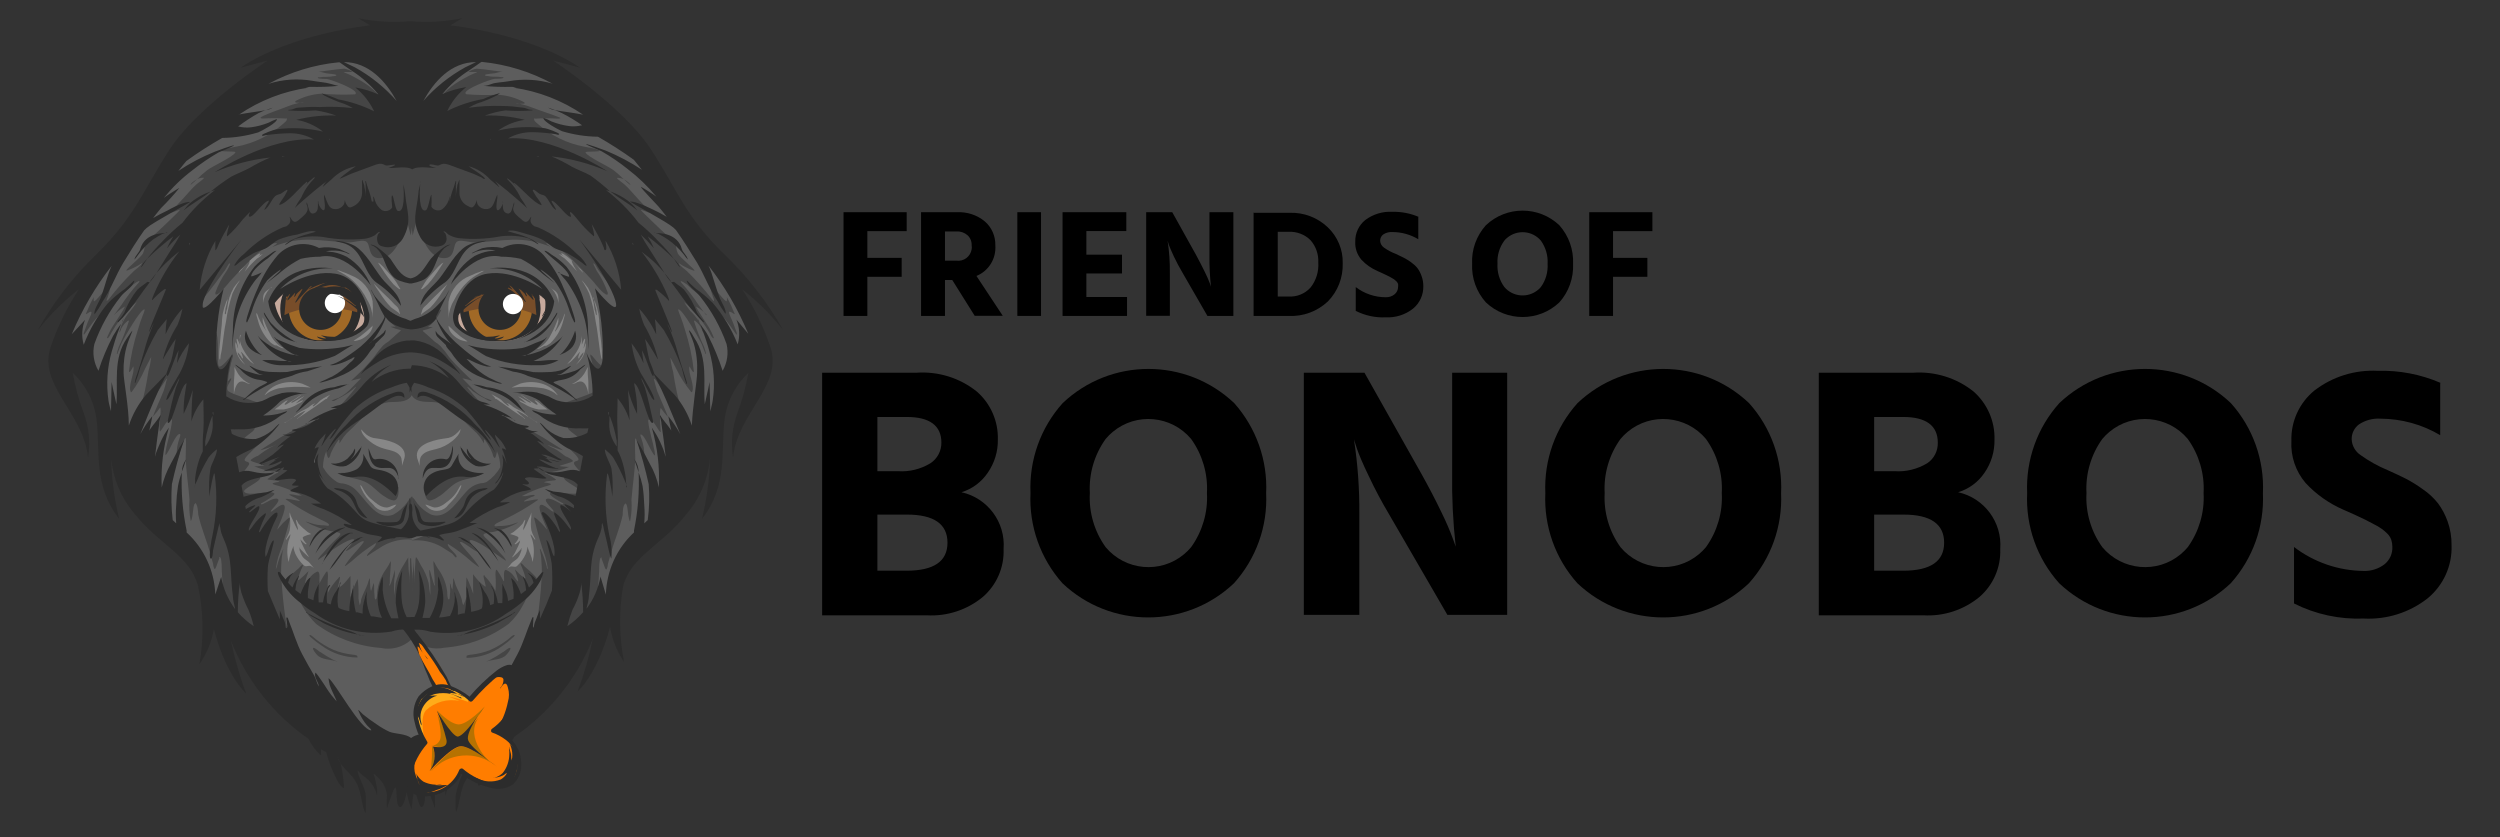
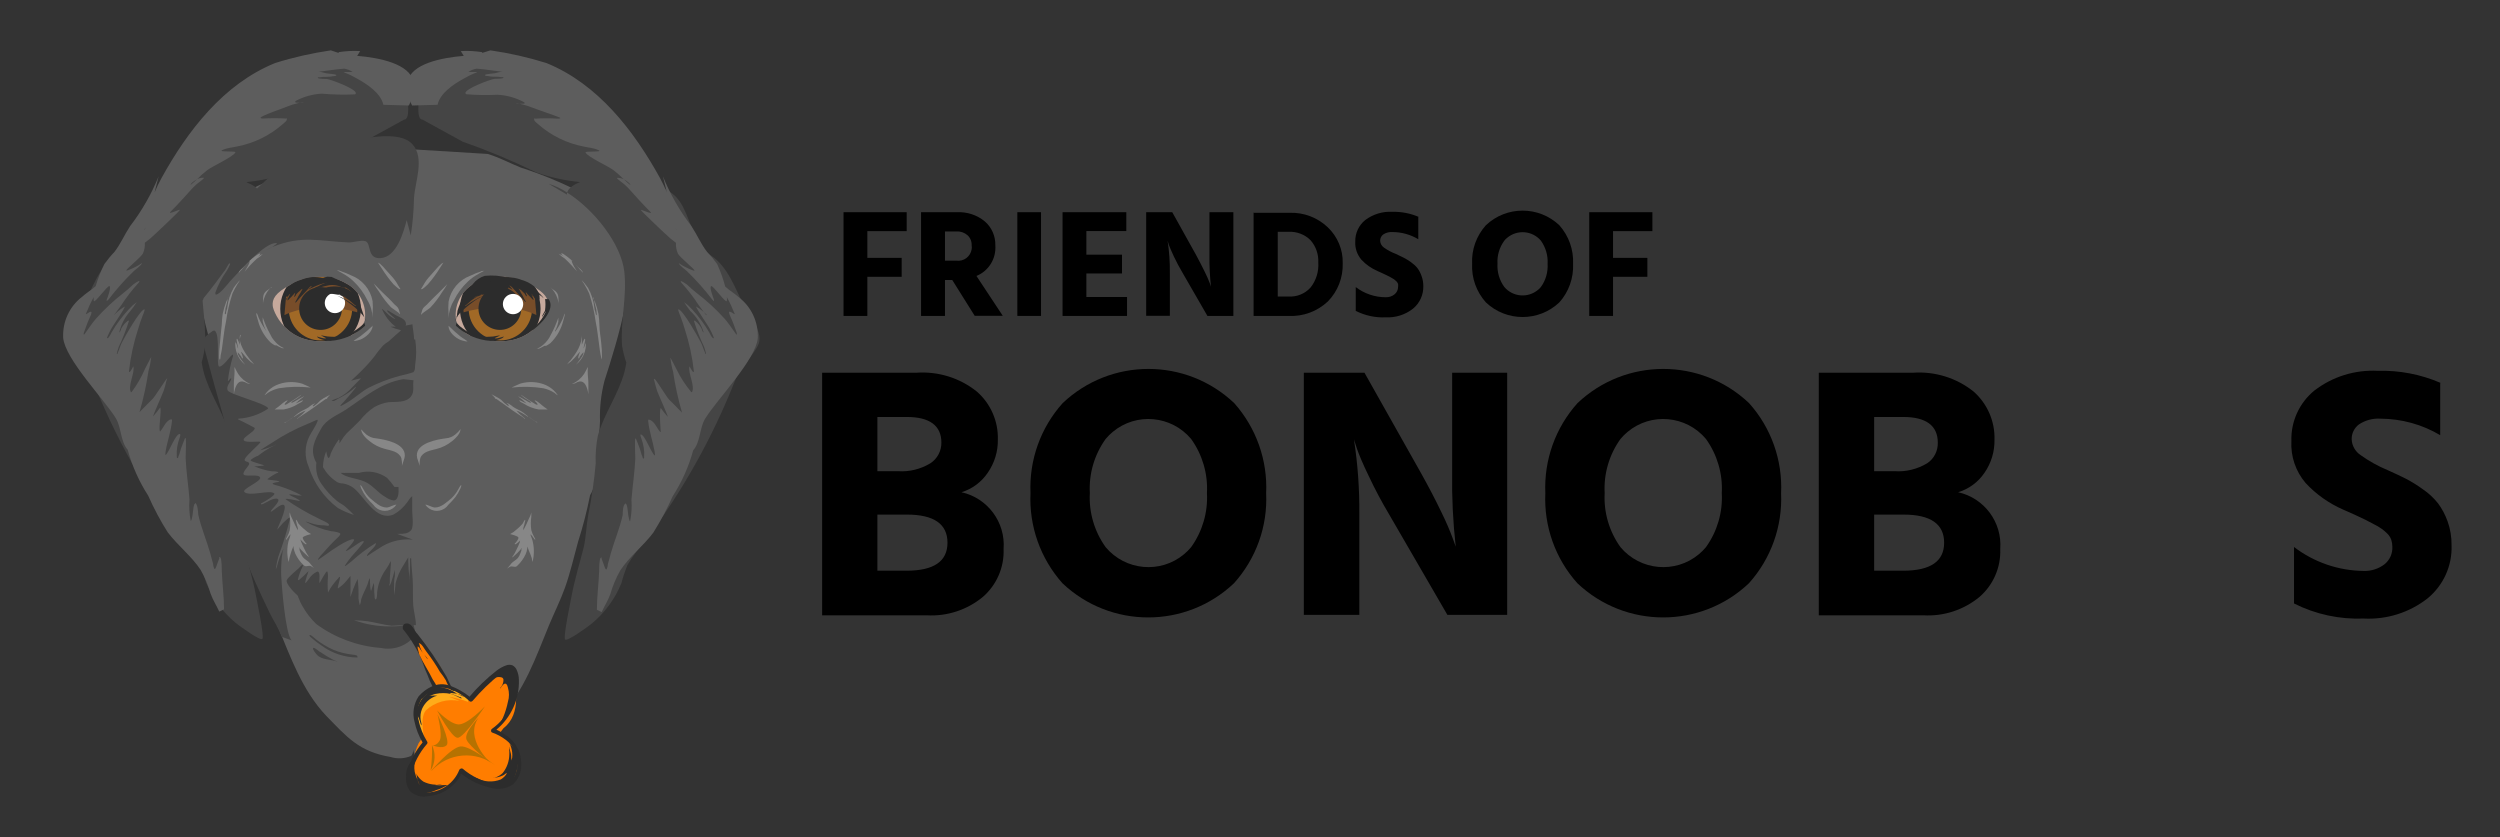
<svg xmlns="http://www.w3.org/2000/svg" id="Layer_1" data-name="Layer 1" viewBox="0 0 209 70">
  <rect x="0" y="0" width="209" height="70" fill="#333333" stroke="none" />
  <defs>
    <style>
      .cls-1 {
        clip-path: url(#clippath);
      }

      .cls-2 {
        fill: none;
      }

      .cls-2, .cls-3, .cls-4, .cls-5, .cls-6, .cls-7, .cls-8, .cls-9, .cls-10, .cls-11, .cls-12, .cls-13, .cls-14 {
        stroke-width: 0px;
      }

      .cls-15 {
        clip-path: url(#clippath-1);
      }

      .cls-16 {
        clip-path: url(#clippath-4);
      }

      .cls-17 {
        clip-path: url(#clippath-3);
      }

      .cls-18 {
        clip-path: url(#clippath-2);
      }

      .cls-19 {
        clip-path: url(#clippath-5);
      }

      .cls-3 {
        fill: #454545;
      }

      .cls-3, .cls-4, .cls-5, .cls-6, .cls-7, .cls-8, .cls-9, .cls-10, .cls-11, .cls-12, .cls-13 {
        fill-rule: evenodd;
      }

      .cls-4 {
        fill: #2c2c2c;
      }

      .cls-5 {
        fill: #784d29;
      }

      .cls-6 {
        fill: #5d5d5d;
      }

      .cls-7 {
        fill: #878787;
      }

      .cls-8 {
        fill: #c6a99c;
      }

      .cls-9 {
        fill: #ffac1a;
      }

      .cls-10 {
        fill: #fff;
      }

      .cls-11 {
        fill: #ff7d00;
      }

      .cls-12 {
        fill: #b67201;
      }

      .cls-13 {
        fill: #a16926;
      }
    </style>
    <clipPath id="clippath">
      <path class="cls-2" d="m38.13,26.8c-.19-1.18.35-2.36,1.36-3,1.49-.89,3.34-.89,4.83,0,1.3.68,1.56,1.2,1.49,1.78s-1.49,4-5.93,2.63c-.8-.1-1.48-.64-1.75-1.4h0Z" />
    </clipPath>
    <clipPath id="clippath-1">
      <path class="cls-2" d="m38.13,26.8c-.19-1.18.35-2.36,1.36-3,1.49-.89,3.34-.89,4.83,0,1.3.68,1.56,1.2,1.49,1.78s-1.49,4-5.93,2.63c-.8-.1-1.48-.64-1.75-1.4h0Z" />
    </clipPath>
    <clipPath id="clippath-2">
      <path class="cls-2" d="m38.13,26.8c-.19-1.18.35-2.36,1.36-3,1.49-.89,3.34-.89,4.83,0,1.3.68,1.56,1.2,1.49,1.78s-1.49,4-5.93,2.63c-.8-.1-1.48-.64-1.75-1.4h0Z" />
    </clipPath>
    <clipPath id="clippath-3">
      <path class="cls-2" d="m30.49,26.8c.19-1.18-.35-2.36-1.36-3-1.49-.89-3.34-.89-4.83,0-1.3.68-1.56,1.2-1.5,1.78s1.5,4,5.94,2.63c.8-.1,1.48-.64,1.75-1.4h0Z" />
    </clipPath>
    <clipPath id="clippath-4">
      <path class="cls-2" d="m30.49,26.8c.19-1.18-.35-2.36-1.36-3-1.49-.89-3.34-.89-4.83,0-1.3.68-1.56,1.2-1.5,1.78s1.5,4,5.94,2.63c.8-.1,1.48-.64,1.75-1.4h0Z" />
    </clipPath>
    <clipPath id="clippath-5">
      <path class="cls-2" d="m30.49,26.8c.19-1.18-.35-2.36-1.36-3-1.49-.89-3.34-.89-4.83,0-1.3.68-1.56,1.2-1.5,1.78s1.5,4,5.94,2.63c.8-.1,1.48-.64,1.75-1.4h0Z" />
    </clipPath>
  </defs>
  <path class="cls-6" d="m34.52,12.49h.06l6.2.38c1,.31,1.83.77,2.76,1.14,2.15.69,4.23,1.6,6.2,2.71.63.46,1.22.98,1.76,1.55.22.21.54.37.68.65,1.53,3.06-.64,9.79-1.65,12.93-.28,1.1-.41,2.24-.37,3.38-.06,1.4-.29,2.78-.33,4.17.04.7-.14,1.4-.5,2-.26,1.31-.59,2.61-1,3.88-.35,1.27-.65,2.59-1.09,3.83-.39,1.09-.91,2.12-1.35,3.18-1.09,2.65-2.06,5.48-4.09,7.59-1.71,1.77-2.73,3-5.37,3.41-.56.17-1.15.13-1.69-.09-.12-.17-.19-.37-.19-.57,0,.3-.1.51-.19.57-.53.22-1.13.26-1.68.09-2.68-.45-3.68-1.68-5.41-3.45-2-2.11-3-4.94-4.09-7.59-.43-1.06-.95-2.09-1.34-3.18-.45-1.24-.74-2.56-1.1-3.83-.41-1.27-.74-2.57-1-3.88-.36-.6-.53-1.3-.49-2,0-1.39-.27-2.77-.33-4.17.03-1.14-.1-2.27-.37-3.38-1-3.14-3.19-9.87-1.66-12.93.14-.28.46-.44.69-.65.54-.57,1.12-1.09,1.75-1.55,1.96-1.1,4.03-2,6.17-2.68.94-.37,1.81-.83,2.77-1.14l6.19-.38h.06Z" />
-   <path class="cls-3" d="m40.4,55.44c.17-.1.35-.19.53-.26.39-.2.76-.42,1.12-.67.07,0,.51-.43.61-.34s-.26.5-.31.55c-.39.47-1.18.39-1.73.6,0,0-.22.12-.22.12Zm-1.4-.58c0-.11.39-.13.46-.14.53-.06,1.05-.19,1.54-.39.52-.23,1.01-.52,1.46-.87.07-.06.43-.42.54-.37s-.16.23-.18.25c-.26.24-.53.46-.82.66-.87.64-1.92.99-3,1v-.14Zm-4.41-8.21v.54c0,.56.07,1.11.07,1.67v-.68c0-.42.06-.83.07-1.25,0,0,0-.34.06-.34s.34.57.39.66c.3.46.53.97.66,1.51.02.34.07.67.14,1v-.18c0-.14,0-.28,0-.42,0-.35,0-.7-.07-1,0,0-.05-.52,0-.52s.31,1.18.42,1.29,0-.13,0-.19v-.42c0-.14-.13-1.36-.1-1.42s0,.07.07.11.07.14.11.2c.1.18.21.35.33.52.36.53.58,1.14.65,1.78,0,.08,0,.58.12.6s.09-.35.1-.37c.06-.35,0-.69,0-1l.07.15c0,.13.08.27.13.4s0,.09,0,.08.07-.6.07-.73v-.29c.07,0,.18.45.2.52.16.41.39.79.52,1.22,0,.08.07.44.14.49.11-.22.2-.45.26-.68-.04-.55-.04-1.09,0-1.64.06.11.12.23.17.35.14.33.27.66.38,1v.12c.02-.14.02-.29,0-.43v-1.3c.09.12.18.25.28.36.21.26.46.49.74.68.14.07-.23-.88-.13-.93s.07,0,.08.05c.27.28.51.58.72.91,0,0,.17.33.18.32.04-.44.04-.89,0-1.33,0-.07,0-.41.08-.43s.49.75.56.88,0,.07.07.06-.13-1,.19-.92c.29.12.53.33.69.6.08.13.18.25.29.36.1-.09-.29-1-.24-1,.23.26.48.49.75.71,0,0,.1.08.12,0-.09-.37-.22-.73-.38-1.08,0,0-.07-.16,0-.16s.27.24.32.29.91.76,1,1-.46.89-.94,1.31l.07.32c-.07.21-.17.42-.29.61-.3.58-.7,1.1-1.18,1.54-1.57,1.16-3.44,1.85-5.39,2-.89.19-1.81-.05-2.49-.65-.13-.12-.42-.35-.42-.55l.17-.71h-.2c0-.53.18-1.09.22-1.61.06-.74,0-1.48.05-2.22s.13-1.34.13-2v.28-.04Zm14.31-11.65c-.89-.06-1.75-.35-2.49-.84,0-.38,3.24-1.18,3.4-1.53s-.27-.71-.3-.95.25.26.28.16c-.08-.7-.23-1.39-.44-2.07v-.14s.15.11.16.12.75,1,1,.89-.13-2.71.37-3c.06,0,.15,0,.2.06.91.6.82.78.53,1.84-.49,1.84-1,3.66-1.52,5.51,0,.42-.15.84-.18,1.26-.06.88,0,1.75-.1,2.63-.07,2.38-.48,4.74-1.21,7-.67,1.79-1.5,3.57-2.33,5.29-.32.66-.75,1.28-1,2l-.85.31c.52-.52.84-4.56.87-5.38.02-.52,0-1.05-.05-1.57-.01-.14-.03-.27-.06-.41,0-.09-.11-.34,0-.27.23.47.4.96.53,1.47,0,0,0,.19.09.18-.04-.34-.11-.67-.21-1-.38-1.07-.69-2.16-.94-3.27,0-.1.26.12.27.13.22.19.43.4.62.63,0,0,.18.23.2.21s-.82-1.7-.6-2,1,.6,1.13.51-.88-.88-.59-1.05,1,.3,1.22.41c0,0,.17.08.19,0s-.08-.08-.1-.09c-.24-.13-1.18-.67-1-.8.39-.31,2.08.3,2.49-.11.24-.24-1.44-.89-1.32-1.2s1-.09,1.31-.21-.42-.72-.47-.92c-.12-.35.47-.16.34-.48s-1.34-1.32-1.34-1.41,1.19.1,1.38-.14-1-.76-.9-1.05c0,0,.73-.4,1.39-.71h.03Zm-9.71,16.87c-.37,0-.74.03-1.1.08-.67.1-1.32.3-2,.37l-1.09-.06c.16.04.32.07.48.09,1.01.08,2.02,0,3-.25l.77-.23h-.06Zm1.27-15.11v.31s-.12-.2-.14-.24c-.14-.22-.29-.43-.47-.62-.37-.35-.76-.7-1.1-1.07-.34-.43-.74-.8-1.2-1.11-.36-.2-.75-.34-1.15-.4-.64-.07-1.49.08-1.93-.5-.29-.39-.11-.9-.2-1.34l.86-.09c1.87.3,3.32,1.58,4.87,2.58.69.46,1.64.8,2.05,1.58.56,1,1,1.77.4,2.86.08.63-.08,1.27-.45,1.79-.36.52-.79.98-1.27,1.39-.23.19-.5.3-.72.49s-.48.45-.72.69c.47-.14.92-.34,1.35-.58,1.15-.86,2-2.07,2.43-3.44.37-.81.37-1.74,0-2.55-.25-.39-.47-.8-.67-1.22,0,0-.06-.14,0-.16s.65.29.81.34c1,.42,1.96.93,2.86,1.53.12.07,1,.61,1,.65l-.33-.1c-.27-.08-.53-.18-.79-.29l-.18-.07.08.06c.14.09.29.17.45.23.37.17.68.47,1,.68.07,0,.66.3.59.4s-1.14.37-1.12.4.56.06.64.07.22,0,.19,0c-.46.2-.94.34-1.44.42-.1,0-.49,0-.56.08s.07.06.09.06c.28.14.55.31.8.51,0,.11-.89.07-1,.23,0,0,.57.07.57.15s-.49.19-.55.21c-.65.2-1.29.47-1.89.79h.31c.1,0,.7-.17.76-.08s-.27.15-.28.16c-.17.08-.34.16-.51.26,0,0-.12.08-.1.1s.08,0,.09,0l.69-.13s.44-.08.4,0c-.88.62-1.82,1.16-2.79,1.63-.17.11-.75.3-.84.48s.34.07.37.07c.39.02.79-.04,1.16-.16l.36-.12h.07c-.66.38-1.38.64-2.13.79-.11,0-.74.09-.76.22s.25.34.35.43c.41.38.75.79,1.13,1.2.15.14.28.3.38.48v.07s-.66-.45-.77-.53c-.32-.24-1.8-1.28-2.2-1.19-.2,0,.35.62.49.76s.18.22.14.21c-.26,0-1.35-1-1.49-.79,0,.07.23.33.26.38.33.4.69.76,1,1.18,0,0,.37.48.33.5s-.51-.37-.59-.42c-.62-.56-1.29-1.07-2-1.51-.13.26.76.84.72,1.07s-.26-.19-.4-.28l-.87-.55c-.76-.43-1.64-.61-2.51-.52l1.33-.49h-.18c-.37,0-.74,0-1-.31s-.06-1.38-.09-1.83v-1c.17.08.33.39.44.53.3.38.68.69,1.11.91,1.46.58,2.39-1.46,3.3-2.2.26-.2.56-.34.89-.4.18,0,.35-.04.51-.12.46-.31.85-.73,1.12-1.22,0-.46-.09-.91-.27-1.33,0,0-.09.61-.21.55s-.14-.3-.18-.4c-.12-.3-.28-.59-.46-.86-.06-.08-.12-.17-.17-.26v-.1.1h-.07Zm-4.94,4v.07c0,.09,0,.18,0,.27,0,.23.08.74.4.74.25-.04.48-.13.68-.28.65-.35,1.06-1,1.76-1.3s1.56-.31,2-.73h-.14c-.11.01-.22.01-.33,0h-1.06c-.81-.23-1.67-.07-2.35.42-.23.24-.43.49-.62.76h-.33v.05Zm-.62-13.56v-.05c0-.53.63-.58,1.09-.91,0,0,.44-.32.49-.25s-.58.59-.69.7.05,0,.07,0c.1-.05.2-.11.29-.17.24-.17.44-.41.66-.6,0,0,.08-.07.09-.05s-.21.43-.24.48c-.22.4-.53.74-.9,1,.14-.02.29-.02.43,0-.27.11-.55.21-.84.28v.05s.73.63,1,.89c.17.1.32.22.46.35.27.29.51.59.73.92.34.41.7.79,1.08,1.16.45.46.87.83.87.83,0,0-.72-.2-.83-.2l.22.23.47.48c.33.38.73.69,1.18.92.1.05.53.16.58.26h-.2c-.13-.06-.26-.13-.38-.21-.35-.17-.68-.37-1-.6,0,0-.44-.42-.47-.37s.85,1.07,1,1.22.36.35.32.38-.54-.28-.6-.31c-.63-.38-1.16-.89-1.75-1.21-.83-.42-1.71-.76-2.61-1-.38-.08-.76-.18-1.13-.3-.18-.16-.13-.42-.16-.63-.12-.7-.12-1.41,0-2.11h.09c0-.4.14-1.07.14-1.27l.58.11-.04-.02Zm11.15-6.56c-2.49-1-3.9-.47-6.41-.37-.36,0-1-.22-1.35-.11-.52.17-.1,1.49-1.25,1.42-1.37-.07-1.94-2.18-2.21-3.18l-.33,1.28c-.16-1.03-.25-2.06-.27-3.1-.07-1.35-.94-3.34.13-4.52s3.86-.48,5.22-.34c4.38.48,6,2.39,9.07,5.27,1.41,1.32,3.35,3.7,3.47,5.77v1c0,.34.14,1.12-.07,1.3s-.2-.1-.25-.15c-.62-.75-1.22-1.58-1.8-2.36-.07-.1-.26-.51-.36-.53s0,.12.25.63c.39.56.7,1.18.92,1.83,0,.05,0,.16-.05.16-.31,0-1-.91-1.16-1.1-.66-.7-3-3.39-3.93-3.2-.08,0,.21.21.38.31.2.09.39.19.58.3l-.48-.24-.1-.06h0Z" />
  <path class="cls-3" d="m28.44,55.44c-.17-.1-.35-.19-.54-.26-.39-.2-.76-.42-1.12-.67-.07,0-.5-.43-.6-.34s.26.5.3.55c.4.47,1.19.39,1.73.6,0,0,.23.12.23.12Zm1.43-.58c0-.11-.39-.13-.45-.14-.53-.06-1.04-.19-1.53-.39-.52-.23-1.01-.52-1.46-.87-.08-.06-.44-.42-.54-.37s.15.23.17.25c.26.23.53.44.82.63.87.64,1.92.99,3,1v-.11Zm4.41-8.21v.54c0,.56-.07,1.11-.07,1.67,0-.08,0-.16,0-.24v-.44c-.05-.42-.06-.83-.08-1.25v-.34s-.34.57-.4.66c-.3.46-.52.97-.66,1.51-.02.34-.06.67-.13,1v-.6c0-.35,0-.7.07-1v-.52s-.31,1.18-.42,1.29,0-.13,0-.19v-.42c0-.14.12-1.36.09-1.42s0,.07-.06.11-.07.14-.11.2c-.1.18-.22.35-.34.52-.35.53-.57,1.14-.64,1.78,0,.08,0,.58-.12.6s-.1-.35-.1-.37c-.06-.35,0-.69-.06-1-.03.05-.05.1-.06.15-.05.13-.08.27-.13.4s0,.09-.05.08-.08-.6-.08-.73v-.29c-.08,0-.18.45-.21.52-.16.41-.39.79-.52,1.22,0,.08-.06.44-.13.49-.04-.18-.08-.36-.1-.54.01-.55,0-1.1-.07-1.64-.06.11-.12.23-.17.35-.14.33-.27.66-.38,1,0,0,0,.12-.05.12-.01-.14-.01-.29,0-.43v-1.3c-.1.12-.18.25-.29.36-.21.27-.46.5-.74.68-.14.07.23-.88.14-.93s-.08,0-.09.05c-.27.28-.51.59-.72.91-.05.11-.11.22-.18.32-.04-.44-.04-.89,0-1.33,0-.07,0-.41-.08-.43s-.5.75-.57.88,0,.07-.06.06.13-1-.2-.92c-.28.13-.52.34-.68.6-.09.12-.19.25-.29.36-.11-.09.29-1,.24-1-.23.25-.48.49-.75.71,0,0-.1.08-.13,0,.09-.37.22-.74.39-1.08,0,0,.07-.16,0-.16s-.27.24-.32.29-.92.76-1,1,.46.89.94,1.31c0,.08.06.19.07.2.07.21.16.42.28.61.31.57.71,1.09,1.18,1.54,1.58,1.16,3.45,1.85,5.4,2,.89.19,1.81-.05,2.49-.65.12-.12.42-.35.42-.55l-.17-.71h.19c0-.53-.17-1.09-.22-1.61-.06-.74,0-1.48-.05-2.22s-.13-1.34-.13-2v.28l-.09-.06Zm-14.35-11.65c.89-.05,1.75-.34,2.49-.84,0-.38-3.24-1.18-3.39-1.53s.27-.71.3-.95-.26.26-.28.16c.08-.7.22-1.39.43-2.07v-.14s-.15.11-.17.12-.75,1-1,.89.13-2.71-.37-3c-.06,0-.16,0-.2.06-.91.6-.82.78-.54,1.84.49,1.84,1,3.66,1.53,5.51,0,.42.14.84.17,1.26.06.88.05,1.75.11,2.63.07,2.38.47,4.74,1.21,7,.67,1.79,1.49,3.57,2.32,5.29.32.66.76,1.28,1,2l.84.31c-.52-.52-.83-4.56-.87-5.38-.02-.52,0-1.05.05-1.57l.06-.41c0-.09.11-.34.06-.27-.23.47-.41.96-.53,1.47,0,0-.06.19-.09.18.04-.34.11-.67.2-1,.4-1.07.73-2.16,1-3.27,0-.1-.27.12-.27.13-.23.19-.43.4-.62.63,0,0-.18.23-.2.21s.82-1.7.6-2-1.05.6-1.13.51.88-.88.58-1.05-.95.3-1.22.41c0,0-.17.08-.18,0s.08-.08.1-.09c.24-.13,1.18-.67,1-.8-.39-.31-2.09.3-2.49-.11-.24-.24,1.43-.89,1.32-1.2s-1-.09-1.31-.21.31-.71.37-.87c.13-.35-.47-.16-.34-.48s1.3-1.29,1.3-1.41-1.19.1-1.38-.14,1-.76.9-1.05c0,0-.72-.4-1.39-.71l.03-.06Zm9.72,16.86c.36,0,.73.03,1.09.08.68.1,1.33.3,2,.37l1.11-.06c-.16.04-.32.07-.48.09-1.01.08-2.02,0-3-.25l-.77-.23h.05Zm-1.27-15.1v.31s.12-.2.15-.24c.13-.22.29-.43.47-.62.36-.35.75-.7,1.1-1.07.34-.43.74-.81,1.2-1.11.36-.2.75-.34,1.15-.4.63-.07,1.49.08,1.92-.5.3-.39.12-.9.2-1.34l-.85-.09c-1.87.29-3.3,1.55-4.81,2.55-.7.46-1.64.8-2.06,1.58-.55,1-1,1.77-.4,2.86-.08.63.07,1.27.44,1.79.36.52.79.99,1.27,1.39.22.19.5.3.71.49.25.22.49.45.72.69-.47-.15-.92-.34-1.34-.58-1.15-.86-2.01-2.07-2.44-3.44-.36-.82-.35-1.75.05-2.55.21-.41.5-.79.67-1.22,0,0,.06-.14,0-.16s-.65.29-.82.34c-1.03.42-2.02.94-2.95,1.56-.11.07-1,.61-1,.65l.33-.1c.27-.08.53-.17.79-.29l.18-.07h-.06c-.14.1-.29.18-.44.24-.35.21-.68.43-1,.68-.07,0-.67.3-.6.4s1.14.37,1.13.4-.56.06-.64.07-.23,0-.2,0c.46.2.94.34,1.44.42.1,0,.5,0,.56.08s-.07.06-.08.06c-.29.14-.56.31-.81.51,0,.11.89.07,1,.23,0,0-.56.07-.57.15s.49.19.56.21c.65.2,1.29.47,1.89.79h-.31c-.11,0-.7-.17-.76-.08.09.06.18.12.28.16.16.08.34.16.5.26,0,0,.12.08.11.1s-.09,0-.1,0l-.69-.13s-.44-.08-.39,0c.88.62,1.82,1.16,2.79,1.63.17.11.75.3.83.48s-.33.07-.37.07c-.38,0-.77-.05-1.13-.18l-.37-.12h-.07c.66.37,1.38.64,2.13.79.11,0,.75.09.76.22s-.25.34-.34.43c-.41.38-.76.79-1.13,1.2-.15.14-.28.3-.39.48v.07s.66-.45.76-.53c.32-.24,1.81-1.28,2.21-1.19.2,0-.36.62-.49.76s-.19.22-.15.21c.27,0,1.35-1,1.5-.79,0,.07-.24.33-.27.38-.32.4-.69.76-1,1.18,0,0-.37.48-.32.5s.51-.37.58-.42c.62-.56,1.29-1.07,2-1.51.13.26-.76.84-.73,1.07h.05s.27-.19.41-.28l.87-.55c.76-.43,1.64-.62,2.51-.52l-1.33-.49h.18c.36,0,.74,0,1-.31s.06-1.38.09-1.83v-1c-.17.08-.32.39-.44.53-.3.41-.68.75-1.13,1-1.46.58-2.4-1.46-3.3-2.2-.26-.21-.57-.34-.9-.4-.18,0-.35-.04-.51-.12-.49-.31-.89-.74-1.18-1.24,0-.46.1-.91.27-1.33,0,0,.09.61.21.55s.14-.3.18-.4c.13-.3.29-.59.47-.86,0,0,.12-.16.17-.26s0-.14,0-.1c.01.03.01.07,0,.1h.08Zm4.94,4v.07c0,.09,0,.18,0,.27,0,.23-.08.74-.4.74-.25-.04-.48-.13-.68-.28-.65-.35-1.07-1-1.76-1.3s-1.57-.31-2-.73h.13c.11.01.23.01.34,0h1.06c.81-.23,1.67-.07,2.35.42.22.24.43.49.62.76h.33v.05Zm.62-13.59v-.05c0-.53-.62-.58-1.08-.91-.05,0-.44-.32-.5-.25s.58.59.69.7h-.06c-.1-.05-.2-.1-.29-.17-.25-.17-.44-.41-.67-.6,0,0-.07-.07-.09-.05s.21.43.24.48c.23.39.54.73.9,1-.14-.02-.29-.02-.43,0,.27.11.55.21.84.28,0,0,.05,0,0,.05s-.73.63-1,.89c-.17.1-.33.22-.47.35-.26.29-.51.6-.73.92-.33.42-.69.82-1.07,1.19-.45.46-.88.83-.87.83s.72-.2.83-.2l-.23.23-.47.48c-.33.38-.72.69-1.17.92-.11.05-.54.16-.59.26h.2c.13-.06.26-.13.38-.21.35-.17.69-.37,1-.6.05,0,.45-.42.47-.37s-.85,1.07-1,1.22-.35.35-.31.38.54-.28.6-.31c.63-.38,1.16-.89,1.75-1.21.83-.42,1.71-.76,2.61-1,.38-.08.76-.18,1.13-.3.18-.16.13-.42.16-.63.11-.7.11-1.41,0-2.11h-.09c0-.4-.14-1.07-.14-1.27l-.58.11.04-.05Zm-11.15-6.53c2.48-1,3.9-.47,6.4-.37.36,0,1-.22,1.35-.11.53.17.11,1.49,1.26,1.42,1.36-.07,1.94-2.18,2.2-3.18l.34,1.28c.16-1.03.25-2.06.27-3.1.07-1.35.93-3.34-.13-4.52s-3.86-.48-5.22-.34c-4.39.48-6,2.39-9.07,5.27-1.42,1.32-3.35,3.7-3.47,5.77v1c0,.34-.14,1.12.07,1.3s.2-.1.24-.15c.63-.75,1.23-1.58,1.81-2.36.07-.1.26-.51.35-.53s.06.12-.24.63c-.4.56-.72,1.17-.95,1.82,0,.05,0,.16.05.16.32,0,1-.91,1.17-1.1.65-.7,3-3.39,3.93-3.2.07,0-.22.21-.38.31-.13.05-1.06.55-.59.3.16-.08.33-.15.49-.24l.1-.06h.02Z" />
  <path class="cls-7" d="m43.56,45.05l-.06.09c0,.06-.37.4-.45.36s.06-.12.06-.13.24-.27.23-.42-.7-.3-.7-.3c0,0,.22-.12.29-.17.27-.21.53-.44.76-.7,0,0,.15-.31.2-.32s0,.14,0,.15c-.04.18-.08.36-.14.53v.19c.18-.32.34-.66.48-1,.05-.09.1-.19.13-.29l.06-.2v.36c-.06.37-.06.76,0,1.13.05.19.13.38.23.55l.09.17v.09l-.08-.09s-.31-.45-.31-.36.15.38.18.55c.1.41.13.83.08,1.25-.02.17-.05.33-.09.49-.03-.1-.05-.2-.06-.31-.07-.23-.16-.45-.26-.67-.03-.11-.07-.21-.12-.31v.17c-.02.16-.07.31-.13.46-.17.38-.42.72-.73,1-.17.17-.42-.06-.62.08l-.21.13s.18-.19.26-.3c.27-.39.56-.36.77-.78.07-.14.12-.28.17-.42,0-.05,0-.09,0-.14,0,0,.08-.08.05-.08s-.14.16-.16.18c-.14.16-.3.31-.46.45,0,0-.16.17-.22.16l.05-.07.08-.12c.08-.11.14-.23.2-.36.12-.23.23-.47.33-.72,0-.06,0-.16.07-.24-.02.03-.04.06-.06.09l.09-.13Zm-8-2.86c.22,0,.53.22.79.24.56,0,1-.46,1.4-.78.22-.21.4-.45.54-.71l.12-.21s.12-.2.15-.17-.05.23-.07.28c-.12.26-.26.5-.43.73-.18.22-.37.43-.58.63-.36.53-1.08.67-1.61.31-.12-.08-.23-.19-.31-.31h0Zm-.47-3.25c-.02-.22,0-.44.05-.65.21-.55.89-.63,1.36-.76.48-.12.93-.35,1.32-.67.24-.2.68-.59.68-1,0,0-.06.07-.08.11-.06.08-.13.15-.2.21-.2.21-.45.36-.73.43l-.54.08c-.92.15-2.52.58-2,1.83l.12.37.02.05Zm9.05-4.09c-.15-.11-.31-.2-.47-.3-.11-.06-.22-.12-.33-.17l-.16-.05c.17.2.36.38.57.54,0,0,.14.11.14.14s-.06,0-.09-.06l-.16-.12-.42-.27c-.45-.29-.88-.62-1.32-.93-.06,0-.4-.34-.48-.28l-.08-.14c-.09-.08-.17-.16-.25-.25,0,0,.28.15.32.17.17.08.33.18.48.29.16.18.34.34.54.48,0,0,.1.06.11,0s-.22-.23-.21-.23c.21.07.4.19.56.34.28.19.6.29.88.5l.37.3c.12.07.24.15.35.24l.27.18c.07,0,.18.09.16.1s-.27-.17-.31-.19-.32-.22-.47-.33v.04Zm-.71-1.37c0,.11.26.21.35.26.38.25.8.41,1.24.49h.76s-.23-.17-.29-.21c-.23-.16-.52-.49-.8-.56l.06.1s.18.15.19.24-.14,0-.16,0c-.27-.15-.53-.34-.79-.5l-.28-.19s-.16-.13-.14-.08c.19.18.41.33.64.46,0,0,.22.13.17.17s-.2-.06-.24-.08-1-.59-.78-.41c.07.06.14.12.22.17l.18.15.26.24-.59-.28v.03Zm-.66-1.08c.89-.1,1.79-.08,2.67.06.32.08.63.2.91.38,0,0,.24.21.28.2-.06-.09-.13-.18-.2-.26-.21-.24-.47-.43-.76-.57-.69-.31-1.46-.35-2.18-.14-.17.06-.72.33-.72.33Zm5.06-.3c.4-.18.75-.47,1-.84.07-.11.14-.24.2-.36s.08-.21.1-.2,0,.28,0,.34c0,.36.06.71.06,1.07v.69c0,.07,0,.15,0,.22v-.06c-.02-.16-.06-.31-.1-.46-.18-.54-.45-.8-1-.46l-.21.06h-.05Zm.74-4.1c.18.72-.45,1.58-.85,2.1-.12.11-.22.24-.32.37,0,0,.07-.05.1-.08l.22-.16c.2-.18.38-.37.54-.57,0,0,.22-.27.23-.25s-.19.41-.14.53.12-.12.12-.13.31-.41.31-.34c0,.23-.24.51-.36.68l-.16.21s-.12.13-.09.11c.58-.46.88-1.19.8-1.92v.13s-.07.19-.11.28-.05.2-.07.15.19-.74.11-.79-.29.64-.26.49v-.27c0-.07,0-.15,0-.22,0,0-.07-.32-.07-.32Zm1-3.15c0,.13.13.26.17.38.12.32.22.66.29,1,.05.3.07.6.08.9,0,.55.12,1.09.16,1.64.04.33.06.67.05,1v.29s-.06-.14-.06-.16c-.05-.19-.07-.4-.11-.59-.12-.82-.19-1.65-.36-2.47-.11-.79-.29-1.56-.54-2.32-.12-.26-.26-.52-.41-.77-.08-.11-.15-.22-.21-.33l.13.14s.28.33.4.51c.3.53.48,1.12.54,1.73,0,.11.07.21.08.32s.05.23.09.23,0-.25,0-.27c0-.27-.12-.51-.16-.77l-.09-.42c0-.06,0-.13,0-.19v.19l-.05-.04Zm-3.93,4.07c.13-.07.25-.14.37-.23.46-.45.8-.99,1-1.6.07-.22.12-.44.18-.65.02-.07.04-.15.05-.22-.06,0-.15.33-.17.38-.18.4-.4.78-.66,1.14v-.1c.02-.05.05-.1.08-.15.08-.19.15-.39.19-.6,0-.07,0-.15,0-.22v-.11s-.13.35-.16.42c-.17.44-.38.86-.61,1.27-.18.28-.4.52-.67.71-.11.08-.23.14-.36.19h.17c.16-.07.32-.15.47-.24h.12Zm-8.14-1.66c0,.52.6,1,1,1.16.14.05.29.09.44.12h.15s-.14-.1-.15-.11l-.42-.28c-.35-.28-.68-.58-1-.9h-.02Zm0-.66c.02-.52.17-1.03.44-1.47.29-.59.68-1.13,1.16-1.58.27-.26.57-.47.9-.65.11-.06.21-.13.32-.18l.16-.08s-.25,0-.29.06c-.3.1-.59.21-.87.35-.95.35-1.64,1.18-1.82,2.17-.03.33-.03.67,0,1v.42-.04Zm-2.27-.3c.08-.15.59-.44.74-.58.38-.4.71-.84,1-1.31.16-.21.3-.44.43-.67,0,0-.06.06-.08.09l-.14.14c-.16.16-.33.34-.5.5-.34.33-.69.66-1,1-.13.13-.31.24-.37.42l-.12.4h.04Zm10.77-2.3c.28.26.48.58.6.94.04.12.07.24.09.37,0,.05,0,.1,0,.15v-.03c.01-.12.01-.24,0-.36,0-.54-.13-.66-.55-.94l-.14-.13Zm-10.77.17c.07.07.49-.35.54-.4.37-.42.7-.87,1-1.35l.3-.47s-.15.09-.17.1c-.18.15-.34.32-.49.5-.15.17-.29.34-.45.51-.22.23-.41.49-.56.77l-.21.34h.04Zm12.63-2.38h-.07c.02.09.04.17.08.25.06.15.14.3.24.44.05.07.09.14.13.21l-.49-.54c-.17-.18-.35-.37-.54-.54-.18-.11-.35-.24-.5-.39l.19.08c.07.03.13.08.19.13l.13.12s.07,0,0,0c-.1-.09-.19-.18-.27-.29,0,0-.06-.08,0-.09s.39.22.45.27c.16.12.31.25.46.39.1.1.2.2.29.31l.17.18c.11.11.34.27.39.42s-.08-.07-.12-.1c-.07-.06-.13-.12-.18-.19l-.26-.31-.29-.31v-.04Z" />
  <path class="cls-7" d="m25.08,45.05l.07.09c.05.06.37.4.45.36s-.06-.12-.06-.13-.24-.27-.23-.42.7-.3.7-.3c0,0-.22-.12-.29-.17-.27-.21-.53-.44-.76-.7,0,0-.15-.31-.2-.32s0,.14,0,.15c.04.18.08.36.14.53v.19c-.19-.31-.33-.66-.49-1-.05-.09-.09-.19-.13-.29-.01-.07-.03-.14-.06-.2-.02.12-.02.24,0,.36.06.37.06.76,0,1.13-.05.19-.12.38-.22.55l-.09.17v.09l.08-.09s.3-.45.3-.36c-.04.19-.1.37-.17.55-.1.41-.13.83-.08,1.25.01.17.04.33.09.49.03-.1.05-.2.06-.31.06-.25.14-.49.22-.72.04-.11.08-.21.13-.31v.17c.03.16.08.31.14.46.17.38.42.72.73,1,.17.17.42-.06.62.08l.21.13s-.18-.19-.26-.3c-.27-.39-.56-.36-.77-.78-.07-.14-.12-.28-.17-.42,0-.05,0-.09,0-.14,0,0-.08-.08-.05-.08s.14.16.16.18c.14.16.3.31.46.45,0,0,.16.17.22.16l-.05-.07-.08-.12c-.08-.11-.14-.23-.2-.36-.12-.23-.23-.47-.33-.72-.02-.08-.05-.16-.08-.24,0,0,0-.07,0,0,0,.03,0,.06,0,.09v-.08Zm8.05-2.86c-.22,0-.53.22-.79.24-.57,0-1-.46-1.4-.78-.22-.21-.4-.45-.54-.71l-.12-.21s-.12-.2-.15-.17.05.23.07.28c.12.26.26.5.43.73.18.22.37.43.58.63.36.53,1.08.67,1.61.31.12-.08.23-.19.31-.31h0Zm.47-3.25c.02-.22,0-.44-.05-.65-.21-.55-.89-.63-1.36-.76-.48-.12-.93-.35-1.32-.67-.25-.2-.68-.59-.68-1,0,0,0,.07.08.11.06.08.13.15.2.21.19.21.45.36.73.43l.54.08c.92.15,2.52.58,2,1.83l-.12.37-.02.05Zm-9-4.09c.15-.11.31-.2.47-.3.11-.06.22-.12.33-.17l.15-.05c-.17.2-.35.38-.56.54,0,0-.14.11-.14.14s.06,0,.08-.06l.17-.12.41-.27c.46-.29.89-.62,1.33-.93.05,0,.4-.34.48-.28l.08-.14c.07-.07.14-.14.2-.21,0,0-.28.15-.32.17-.17.08-.33.18-.48.29-.16.18-.34.34-.54.48,0,0-.1.06-.11,0s.22-.23.21-.23c-.21.07-.4.19-.56.34-.28.19-.6.29-.88.5l-.37.3c-.12.07-.24.15-.35.24l-.27.18c-.07,0-.18.09-.16.1s.27-.17.31-.19.32-.22.47-.33h.05Zm.71-1.37c0,.11-.26.21-.35.26-.38.25-.8.41-1.24.49h-.76s.23-.17.29-.21c.23-.16.52-.49.8-.56l-.06.1s-.18.15-.19.24.14,0,.16,0c.27-.15.53-.34.79-.5l.28-.19s.16-.13.14-.08c-.19.18-.41.33-.64.46,0,0-.22.13-.17.17s.2-.06.24-.08,1-.59.78-.41c-.07.06-.14.12-.22.17l-.18.15-.26.24.59-.28v.03Zm.66-1.08c-.89-.1-1.79-.08-2.67.06-.32.08-.63.2-.91.38,0,0-.25.21-.28.2.06-.09.13-.18.2-.26.21-.24.47-.43.76-.57.69-.31,1.46-.35,2.18-.14.17.06.72.33.72.33Zm-5.06-.3c-.41-.18-.75-.47-1-.84-.07-.11-.14-.24-.2-.36s-.08-.21-.1-.2,0,.28,0,.34c0,.36-.06.71-.06,1.07v.69c0,.07,0,.15,0,.22v-.06c.02-.16.06-.31.1-.46.18-.54.44-.8,1-.46l.21.06h.05Zm-.84-4.1c-.17.72.46,1.58.86,2.1.12.11.22.24.32.37,0,0-.07-.05-.1-.08l-.22-.16c-.2-.17-.38-.36-.54-.57,0,0-.22-.27-.24-.25s.19.41.15.53-.12-.12-.13-.13-.3-.41-.3-.34c0,.23.24.51.36.68l.16.21s.12.13.08.11c-.57-.46-.87-1.19-.79-1.92,0-.05,0,.09.05.13s.07.19.11.28.05.2.07.15-.19-.74-.11-.79.28.64.25.49c0-.04,0-.09,0-.13,0-.05,0-.09,0-.14,0-.07,0-.15,0-.22l.08-.32h-.06Zm-1-3.15c0,.13-.12.26-.16.38-.12.32-.22.66-.29,1-.05.3-.07.6-.08.9-.05.55-.12,1.09-.16,1.64-.04.33-.06.67-.06,1,0,0,0,.28.05.29s.06-.14.06-.16c0-.19.07-.4.1-.59.13-.82.19-1.65.37-2.47.11-.79.29-1.56.54-2.32.12-.26.26-.52.41-.77.08-.11.15-.22.21-.33l-.13.14c-.14.16-.28.33-.4.51-.29.51-.47,1.07-.53,1.65,0,.11-.07.21-.09.32s0,.23-.08.23,0-.25,0-.27c0-.27.12-.51.16-.77l.08-.42c.01-.06.01-.13,0-.19v.23Zm3.93,4.03c-.13-.07-.25-.14-.36-.23-.46-.45-.8-.99-1-1.6-.07-.22-.12-.44-.19-.65,0,0-.05-.22,0-.22s.15.33.17.38c.18.4.4.78.66,1.14l-.05-.1-.08-.15c-.08-.19-.15-.39-.19-.6,0-.07,0-.15,0-.22v-.11s.13.35.16.42c.17.44.38.86.61,1.27.18.28.4.52.67.71.11.08.23.14.36.19h-.17c-.17-.07-.33-.15-.48-.24h-.11Zm8.15-1.66c0,.52-.6,1-1,1.16-.14.05-.29.09-.44.12h-.15s.13-.1.15-.11l.42-.28c.37-.28.72-.58,1.05-.9h-.03Zm0-.66c-.02-.52-.17-1.03-.44-1.47-.29-.59-.68-1.13-1.16-1.58-.27-.26-.57-.47-.9-.65-.11-.06-.21-.13-.32-.18l-.17-.08s.26,0,.3.06c.3.1.59.21.87.35.95.35,1.64,1.18,1.82,2.17.03.33.03.67,0,1v.42-.04Zm2.27-.3c-.08-.15-.59-.44-.74-.58-.38-.4-.71-.84-1-1.31-.16-.21-.31-.44-.44-.67,0,0,.07.06.09.09l.14.14c.16.16.32.34.49.5.35.33.7.66,1,1,.13.13.31.24.37.42l.12.4h-.03Zm-10.74-2.26c-.28.26-.48.58-.6.94-.04.12-.07.24-.09.37,0,.05,0,.1,0,.15v-.03c-.01-.12-.01-.24,0-.36,0-.54.13-.66.55-.94l.2-.13h-.06Zm10.77.17c-.07.07-.49-.35-.55-.4-.37-.42-.7-.88-1-1.35-.12-.18-.31-.47-.3-.47s.15.09.17.1c.17.15.34.32.48.5l.46.51c.22.23.41.49.56.77l.21.34h-.03Zm-12.63-2.36h.07c-.02.09-.05.17-.08.25-.07.15-.15.3-.24.44-.05.07-.09.14-.13.21l.48-.54c.18-.18.36-.37.55-.54.18-.11.35-.24.5-.39l-.2.08c-.06.04-.13.08-.18.13l-.13.12s-.07,0,0,0c.1-.09.19-.19.27-.29,0,0,.06-.08,0-.09s-.39.22-.45.27c-.16.12-.32.25-.46.39-.1.1-.2.2-.29.31l-.17.18c-.11.11-.34.27-.39.42s.08-.07.12-.1c.07-.06.13-.12.18-.19l.26-.31.29-.31v-.04Z" />
  <path class="cls-3" d="m48.49,15.22c-1.24-.12-2.46-.39-3.64-.8-2.01-.98-4.07-1.84-6.18-2.58l-3.35-1.84c-.52,0-.32-1.5-.27-1.78.17-1.43,1.1-2.66,2.43-3.22.92-.17,1.85-.22,2.78-.13.69-.08,1.39-.09,2.08-.05,3.92.52,6.77,3.78,9.29,6.5.59.63,3.46,3.18,3.42,3.94.02.08.02.16,0,.24.42.19.82.42,1.19.71,1,.8,1.22,2.14,1.8,3.23.32.62.65,1.26,1,1.92l.14-.15c1.71.93,2.32,3.08,3.17,4.65.41.75,1.21,1.65,1.14,2.58,0,.75-1.6,2.22-2,3.27-1.9,4.84-4.45,9.4-7.59,13.55-.55.62-1.04,1.29-1.46,2-.19.49-.36.98-.49,1.49-.53,1.31-1.39,2.48-2.48,3.38-.35.28-2.06,1.53-2.23,1.33s.47-3.23.56-3.71c.25-1.35.66-2.64,1-4,.2-.88.21-1.77.37-2.66.29-1.43.5-2.88.63-4.34-.03-.78.03-1.56.18-2.33.53-1.87,1.75-3.49,2.24-5.39.06-.23.1-.47.14-.71-.16-.47-.28-.95-.36-1.44-.14-2.07.43-4.11.19-6.18-.26-2.29-2.5-5.17-4.78-6.6.11-.39.58-.68,1.09-.88h0Zm-1.09.88c0,.06,0,.11,0,.17l-1.54-.91c.55.17,1.08.42,1.56.74h-.02Z" />
  <path class="cls-3" d="m20.61,15.22c1.24-.12,2.46-.39,3.64-.8,2.01-.98,4.07-1.85,6.18-2.58l3.35-1.84c.52,0,.32-1.5.27-1.78-.17-1.43-1.1-2.66-2.43-3.22-.92-.17-1.85-.22-2.78-.13-.69-.08-1.39-.09-2.08-.05-3.92.52-6.77,3.78-9.29,6.5-.59.63-3.46,3.18-3.42,3.94-.01.08-.01.16,0,.24-.42.19-.82.43-1.18.71-1,.8-1.22,2.14-1.8,3.23-.33.62-.67,1.26-1,1.92l-.07-.2c-1.71.93-2.32,3.08-3.17,4.65-.41.75-1.21,1.65-1.14,2.58,0,.75,1.6,2.22,2,3.27,1.9,4.84,4.45,9.4,7.59,13.55.55.62,1.04,1.29,1.46,2,.19.49.35.99.49,1.49.53,1.31,1.39,2.48,2.48,3.38.35.28,2.06,1.53,2.23,1.33s-.47-3.23-.56-3.71c-.25-1.35-.66-2.64-1-4-.2-.88-.21-1.77-.37-2.66-.29-1.43-.5-2.88-.63-4.34.02-.78-.04-1.56-.18-2.33-.51-1.88-1.73-3.5-2.2-5.37-.06-.23-.1-.47-.14-.71.13-.45.22-.91.27-1.38.14-2.07-.43-4.11-.2-6.18.27-2.29,2.51-5.17,4.79-6.6-.11-.39-.58-.68-1.09-.88l-.02-.03Zm1.09.88c0,.06,0,.11,0,.17l1.54-.91c-.55.17-1.08.42-1.56.74h.02Z" />
  <path class="cls-6" d="m40.29,4.43l.71-.22c1.59.23,3.15.58,4.68,1.06,4.31,1.75,7.31,5.65,9.5,9.62.21.39.41.8.58,1.21l-.34-1.36c.6,1.49,1.4,2.89,2.38,4.16.47.71.8,1.5,1.32,2.17.3.31.58.65.83,1,.28.61.51,1.24.68,1.89.12.09.25.21.26.22.28.22.59.41.86.66,1.07.81,1.66,2.09,1.6,3.43-.16,1.8-3.4,5.11-4.4,6.73-.48.8-.38,1.94-1,2.65-.37,1.36-.95,2.65-1.71,3.83-.47,1.06-1.02,2.08-1.63,3.06-.85,1.12-2,2-2.75,3.14-.36.63-.64,1.3-.84,2-.18.51-.5,1-.72,1.49l-.4-.19c0-1.07.15-2.16.19-3.24,0-.15,0-1.05.14-1.11s.05,0,.06.07c.24.55.36,1.34.51.62,0-.15.06-.3.1-.45s.11-.4.16-.6c.31-1.09.76-2.12,1-3.23,0-.16,0-.89.25-.95,0,0,.06.09.07.1.13.37.09.78.2,1.16,0,0,.07.31.1.22.12-.59.15-1.19.11-1.79.09-1.15.27-2.28.32-3.43,0-.16-.06-1.61,0-1.68s.08.1.27.55.2.7.34,1c0,0,0,.11.07.12s.06-.14.06-.14c.04-.53-.05-1.06-.24-1.56,0,0-.13-.33-.05-.32.34,0,.87,1.52,1.17,1.76.06,0,0-.29,0-.32-.15-.85-.45-1.67-.54-2.54,0-.04,0-.07,0-.11,0-.06.14,0,.17,0,.41.21.53.66.83,1h.05s-.15-1.81,0-2c.18.26.38.51.59.74,0-.13-.78-1.85-.88-2.13s-.16-.53-.23-.8c0-.08-.12-.27,0-.24s1,1.51,1.22,1.73.72.71,1.08,1.09c-.33-1.13-.58-2.27-.75-3.43-.11-.37-.18-.75-.23-1.14,0-.05.07.08.1.14l.41.79c.33.69.75,1.33,1.24,1.92h.06c.28-.52-.37-1.65-.21-2.15l.09.15s.25.49.28.27c-.13-1.2-.39-2.38-.76-3.52-.11-.37-.23-.74-.37-1.1,0,0-.25-.58-.17-.57.35,0,1.66,2.33,1.88,2.76.15.28.22.6.36.88,0,0,0,.1.06.1s-.14-.59-.16-.63c-.33-.69-.61-1.41-.84-2.14,0-.06.1,0,.11,0,.23.18.41.4.54.66,0,.09.16.39.16.28-.21-.68-.59-1.29-1.11-1.77-.19-.24-.36-.48-.52-.74,0,0,.32.25.34.27s.25.25.37.38c.53.57.99,1.19,1.38,1.86.06.1.21.46.34.5s0-.12,0-.18c-.09-.23-.2-.45-.32-.66-.16-.3-1.08-1.6-1.11-1.81l.32.21c.22.16.42.34.62.53l-.13-.06-.18-.23c-.14-.18-.28-.37-.41-.56-.42-.65-.89-1.26-1.41-1.83,0,0-.11-.11-.09-.17s.48.24.52.28c.27.26.55.5.84.73.84.64,1.62,1.36,2.33,2.15.33.38.58.79.88,1.19,0,0,.07.12.11.11s0-.14,0-.15c-.17-.51-.37-1.02-.6-1.51-.21-.6.46.08.43-.07-.19-.48-.41-.96-.66-1.41.02.11.02.22,0,.33-.07.24-1.14-1.31-1.31-1.24s.17.95.22,1.09,0,.16,0,.16c0,0-.11-.1-.13-.13-.64-.84-1.35-1.63-2.11-2.37-.14-.14-.64-.47-.68-.67l.31.2c.13.08,1,.52,1,.41s-1.19-1.07-1.38-1.39c-.13-.29-.19-.6-.17-.92l-.46-.36c-.31-.26-2.45-2.29-2.47-2.38s1.09.45.79.15c-.67-.67-1.26-1.33-1.86-2-.2-.21-.42-.4-.66-.57,0,0-.34-.25-.26-.27.19-.01.39.03.56.12.15.14.3.28.46.41l.1.07s-.07-.13-.09-.14c-.14-.14-.3-.25-.47-.34-.27-.27-.55-.52-.84-.75-.46-.35-2.17-1.11-2.36-1.49-.08-.15,1.52,0,1.08-.2s-.83-.2-1.24-.3c-1.4-.27-2.71-.91-3.78-1.85-.1-.1-.35-.25-.36-.41s.05-.07.09-.07c.63-.04,1.27-.04,1.9,0,0,0,.21,0,.21-.06-.05-.07-2.12-.76-2.34-.86-.29-.12-.59-.21-.89-.28l-.18-.05c-.12,0-.23-.02-.34-.05h.1l.24.05h.31c.14,0,.17-.08,0-.16-.67-.35-1.4-.55-2.15-.59-.87.04-1.73.03-2.6-.04-.04-.01-.07-.04-.09-.08-.08-.37,2.12-1.18,2.44-1.21.11,0,.66,0,.73-.08s-.15-.06-.15-.06c-.36-.07-.73,0-1.09-.09,0,0-.33,0-.3-.09s.73-.12.85-.15.39-.12.61-.12c-.71-.08-1.42-.21-2.15-.26-.25.04-.49.13-.7.28h.75s-.1.05-.11.06c-.35.13-.68.29-1,.48-.83.45-2,1.21-2.21,2.2l-2.13.06c-.32-.62-.45-1.31-.38-2,.31-1.49,2.84-2,4.7-2.15l-.25-.4c.6-.04,1.21,0,1.8.09l-.03.07Zm16.19,14.57l.05.24v-.04c-.01-.07-.03-.13-.05-.2Z" />
  <path class="cls-6" d="m28.32,4.43l-.66-.22c-1.58.23-3.14.58-4.66,1.06-4.31,1.75-7.31,5.65-9.5,9.62-.22.39-.41.8-.58,1.21l.34-1.36c-.6,1.49-1.4,2.89-2.38,4.16-.47.71-.8,1.5-1.32,2.17-.3.31-.58.65-.83,1-.3.59-.54,1.21-.73,1.85-.12.09-.25.21-.26.22-.29.22-.59.41-.86.66-1.07.81-1.66,2.09-1.6,3.43.16,1.8,3.4,5.11,4.4,6.73.48.8.38,1.94,1,2.65.37,1.36.95,2.65,1.71,3.83.47,1.06,1.01,2.08,1.63,3.06.85,1.12,2,2,2.75,3.14.36.63.64,1.3.84,2,.18.51.5,1,.72,1.49l.4-.19c0-1.07-.15-2.16-.19-3.24,0-.15,0-1.05-.14-1.11s-.06,0-.06.07c-.24.55-.36,1.34-.51.62,0-.15-.06-.3-.1-.45s-.11-.4-.16-.6c-.31-1.09-.76-2.12-1-3.23,0-.16-.05-.89-.26-.95,0,0,0,.09-.06.1-.13.37-.1.78-.2,1.16,0,0-.07.31-.11.22-.11-.59-.15-1.19-.1-1.79-.09-1.15-.27-2.28-.32-3.43,0-.16.06-1.61,0-1.68s-.08.1-.27.55-.2.7-.34,1c0,0,0,.11-.07.12s-.06-.14-.06-.14c-.04-.53.05-1.06.24-1.56,0,0,.13-.33,0-.32-.35,0-.88,1.52-1.17,1.76-.05,0,0-.29,0-.32.14-.85.45-1.67.53-2.54v-.11s-.13,0-.16,0c-.41.21-.53.66-.83,1-.18-.1.15-1.81,0-2-.18.26-.38.5-.59.74,0-.13.78-1.85.88-2.13s.16-.53.22-.8c0-.08.13-.27.06-.24s-1,1.51-1.22,1.73-.72.71-1.08,1.09c.33-1.13.58-2.27.75-3.43.11-.37.18-.75.23-1.14,0-.05-.07.08-.1.14l-.41.79c-.3.7-.68,1.36-1.13,1.96h-.06c-.28-.52.37-1.65.2-2.15l-.08.15s-.25.49-.28.27c.13-1.2.39-2.38.76-3.52.11-.37.23-.74.37-1.1,0,0,.25-.58.17-.57-.35,0-1.67,2.33-1.88,2.76-.15.28-.22.6-.36.88,0,0,0,.1-.06.1s.14-.59.16-.63c.33-.69.61-1.41.84-2.14,0-.06-.11,0-.11,0-.23.18-.41.4-.54.66,0,.09-.16.39-.16.28.16-.66.48-1.27.93-1.77.19-.23.37-.48.53-.74,0,0-.32.25-.34.27s-.25.25-.37.38c-.53.57-.99,1.19-1.38,1.86-.06.1-.21.46-.34.5s0-.12,0-.18c.1-.23.21-.44.33-.66s1.08-1.6,1.11-1.81l-.33.21c-.21.17-.42.34-.61.53l.06-.07.18-.23c.14-.18.27-.37.41-.56.42-.65.89-1.26,1.41-1.83,0,0,.12-.11.09-.17s-.47.24-.51.28c-.27.26-.55.5-.84.73-.83.65-1.6,1.37-2.3,2.16-.33.38-.58.79-.88,1.19,0,0-.07.12-.11.11s0-.14,0-.15c.17-.51.37-1.02.6-1.51.21-.6-.46.08-.43-.07.19-.48.41-.96.66-1.41-.02.11-.02.22,0,.33.07.24,1.14-1.31,1.31-1.24s-.15.95-.21,1.08,0,.16,0,.16c0,0,.12-.1.14-.13.64-.84,1.35-1.64,2.11-2.37.14-.14.64-.47.68-.67l-.31.2c-.13.08-1,.52-1,.41s1.19-1.07,1.38-1.39c.13-.29.19-.6.17-.92l.46-.36c.31-.26,2.45-2.29,2.47-2.38s-1.08.45-.78.15c.67-.67,1.25-1.33,1.86-2,.2-.21.42-.4.66-.57,0,0,.34-.25.26-.27-.19-.01-.39.03-.56.12-.15.14-.3.28-.46.41l-.1.07s.07-.13.09-.14c.14-.14.3-.25.47-.34.26-.27.54-.52.84-.75.45-.35,2.17-1.11,2.36-1.49.07-.15-1.53,0-1.08-.2s.83-.2,1.24-.3c1.4-.27,2.71-.91,3.78-1.85.1-.1.35-.25.36-.41s-.06-.07-.09-.07c-.63-.04-1.27-.04-1.9,0,0,0-.21,0-.21-.06-.03-.15,2.04-.85,2.22-.94.29-.12.59-.21.89-.28l.18-.05c.12,0,.23-.02.34-.05h-.1l-.24.05h-.27c-.14,0-.17-.08-.05-.16.67-.35,1.4-.55,2.15-.59.92.08,1.84.1,2.76.06.04-.01.07-.04.09-.08.08-.37-2.12-1.18-2.44-1.21-.11,0-.66,0-.73-.08s.14-.06.15-.06c.36-.07.73,0,1.09-.09,0,0,.32,0,.3-.09s-.73-.12-.85-.15-.43-.13-.64-.13c.71-.08,1.42-.21,2.15-.26.25.04.49.13.7.28h-.75s.1.05.1.06c.35.13.68.29,1,.48.83.45,2,1.21,2.22,2.2l2.13.06c.32-.62.45-1.31.38-2-.31-1.49-2.85-2-4.7-2.15l.25-.4c-.6-.04-1.21,0-1.81.09l.02.07Zm-16.18,14.57c0,.08,0,.16-.05.24,0,.03,0,.06,0,.09v-.13c.01-.07.03-.13.05-.2Z" />
  <path class="cls-8" d="m38.13,26.8c-.19-1.18.35-2.36,1.36-3,1.49-.89,3.34-.89,4.83,0,1.3.68,1.56,1.2,1.49,1.78s-1.49,4-5.93,2.63c-.8-.1-1.48-.64-1.75-1.4h0Z" />
  <g class="cls-1">
    <g>
      <path class="cls-4" d="m41.82,22.44c1.86,0,3.37,1.51,3.37,3.37,0,1.86-1.51,3.37-3.37,3.37s-3.37-1.51-3.37-3.37h0c0-1.86,1.51-3.37,3.37-3.37Z" />
      <path class="cls-13" d="m41.82,23.16c1.46,0,2.65,1.18,2.66,2.64s-1.18,2.65-2.64,2.66c-1.46,0-2.65-1.18-2.66-2.64,0,0,0,0,0,0,0-1.46,1.18-2.64,2.64-2.65Z" />
    </g>
  </g>
  <g class="cls-15">
    <path class="cls-5" d="m38.76,26.11s3.36-1.08,6.08.23l-.15-1.76c-.71-.55-1.55-.9-2.44-1-1.18,0-3.69,0-3.49,2.58v-.05Z" />
  </g>
  <g class="cls-18">
    <g>
      <path class="cls-4" d="m41.82,24c.99.02,1.78.83,1.76,1.82-.02.99-.83,1.78-1.82,1.76-.97-.02-1.75-.8-1.76-1.77,0-.99.8-1.8,1.79-1.81.01,0,.02,0,.03,0Z" />
      <path class="cls-10" d="m42.89,24.57c.47,0,.85.38.85.85s-.38.85-.85.85c-.47,0-.85-.38-.85-.85h0c0-.47.38-.85.85-.85Z" />
    </g>
  </g>
  <path class="cls-8" d="m30.49,26.8c.19-1.18-.35-2.36-1.36-3-1.49-.89-3.34-.89-4.83,0-1.3.68-1.56,1.2-1.5,1.78s1.5,4,5.94,2.63c.8-.1,1.48-.64,1.75-1.4h0Z" />
  <g class="cls-17">
    <g>
      <path class="cls-4" d="m26.79,22.44c-1.86,0-3.37,1.52-3.36,3.38,0,1.86,1.52,3.37,3.38,3.36,1.86,0,3.36-1.51,3.36-3.37,0-1.86-1.51-3.37-3.37-3.37,0,0,0,0-.01,0Z" />
      <path class="cls-13" d="m26.79,23.16c-1.46,0-2.65,1.19-2.65,2.65s1.19,2.65,2.65,2.65,2.65-1.19,2.65-2.65h0c0-1.46-1.19-2.65-2.65-2.65Z" />
    </g>
  </g>
  <g class="cls-16">
    <path class="cls-5" d="m29.86,26.11s-3.37-1.08-6.08.23l.15-1.76c.71-.55,1.55-.9,2.44-1,1.18,0,3.69,0,3.49,2.58v-.05Z" />
  </g>
  <g class="cls-19">
    <g>
      <path class="cls-4" d="m26.79,24c-.99,0-1.79.81-1.78,1.8,0,.99.81,1.79,1.8,1.78.98,0,1.78-.81,1.78-1.79,0-.99-.8-1.79-1.79-1.79,0,0,0,0-.01,0Z" />
      <path class="cls-10" d="m28,24.48c-.47,0-.85.38-.85.85s.38.85.85.85.85-.38.85-.85-.38-.85-.85-.85Z" />
    </g>
  </g>
  <path class="cls-11" d="m34.83,53.23c.75.79,1.42,1.64,2,2.56.46.92.94,1.84.94,1.84l1.12.5.48.37c.65-.87,1.4-1.65,2.25-2.32.75-.39.87-.54,1.18.26s.85,3.24-.7,4.43l-.26.34c.51.39.94.88,1.25,1.45.25.65.37,2.71-1,3-.85.27-1.77.08-2.44-.51-.32-.23-.65-.43-1-.61,0,0-1.12,1.6-2.13,1.72s-1.79.34-1.89-1.21c-.2-.99-.07-2.01.37-2.92l.25-.37c-.42-.69-.61-1.49-.54-2.29.14-.9.78-1.65,1.65-1.92,0,0-1.36-2.9-1.81-3.89l.26-.43h.02Z" />
  <path class="cls-12" d="m36.54,59.39s1.18,2.26,1.71,2.29,2.29-2.63,2.29-2.63c0,0-1.49,1.58-2.24,1.51s-1.76-1.17-1.76-1.17Z" />
  <path class="cls-12" d="m36.08,64.4s1.64-1.94,2.44-2,2.9,1.6,2.9,1.6c-1.62-1.28-3.95-1.09-5.34.44v-.04Z" />
  <path class="cls-12" d="m40,60s-1.23,1.25-1,1.83,2,1.93,2,1.93c0,0-2.21-2-1-3.76Z" />
  <path class="cls-12" d="m36.58,59.74s1.12,2.23.75,2.57-1.16,0-1.16,0c0,0,.33.05.59-.41s-.18-2.14-.18-2.14v-.02Z" />
  <path class="cls-12" d="m36.12,62.3c.32.68.28,1.47-.12,2.11.1-.7.14-1.4.11-2.11h0Z" />
  <path class="cls-9" d="m35.52,61.94s-.5-1.85.08-2.55c.76-.71,1.81-1,2.83-.79l-.91-.36c.55.1,1.08.24,1.6.43l.05-.29c-.69-.59-1.59-.86-2.49-.76-1.16.35-1.16,0-1.47.63-.3.59-.43,1.26-.37,1.92.14.62.37,1.21.68,1.77Z" />
-   <path class="cls-4" d="m35.54,66.19c0,.43,0,1.14-.26,1.27s-.45-1.19-.6-1.23-.18.76-.28,1.41v.8-.8c-.27-.64-.4-1.41-.4-1.41,0,0-.26,1.39-.59,1.23s-.2-1.2-.31-1.51c0,0,0-.12-.08-.11s-.54,1.33-.6,1.5c0,0,0,.18-.07.17-.04-.28-.04-.56,0-.84,0-.56-.21-1.1-.6-1.51-.05-.06-.45-.5-.52-.45.15.43.25.88.3,1.33,0,.2,0,.39,0,.59v-.09c-.14-.61-.48-1.15-.97-1.54-.15-.11-.3-.22-.44-.35l-.22-.25c0,.6.68,1.39.68,2.22v1c0,.11,0,.42-.06.32-.32-.79-.31-1.67-.71-2.47s-1.23-1.26-1.54-2c0-.04,0-.09,0-.13h-.06c.17.24.29.51.34.8.11.56.18,1.14.21,1.71-.14.1-.46-.42-.5-.48-.43-.79-.76-1.63-1-2.5l-.42-.23c0,.14,0,.28,0,.42,0,0,0,.09-.05.07-.41-.39-.75-.85-1-1.36-2.92-2.03-5.18-4.89-6.48-8.2.31,1.51.74,3,1.28,4.44-1.88-1.88-2.71-5.42-2.71-5.42-.18,1.06-.6,2.06-1.21,2.94.38-2.16.34-4.38-.11-6.53-.68-2.56-3.24-3.46-5.27-6-1.15-1.33-1.85-2.99-2-4.74.04,1.73.26,3.44.67,5.12-2.18-2.79-1.58-5.65-1.88-8.21-.17-1.53-.88-2.95-2-4,.2,1.13.5,2.24.9,3.31.46,1.2.59,2.5.38,3.77-.38-3.77-4.29-6.1-3.09-9.34.57-1.67,1.36-3.27,2.34-4.74-1.3,1.01-2.46,2.17-3.47,3.46,1.3-2.33,2.94-4.45,4.86-6.31,3.31-3.24,3.84-5.2,6.17-8.81s8.21-7.45,8.21-7.45l-2.26.6c4.19-2.86,10.82-3.54,10.82-3.54l-1-.6c1.41.29,2.85.38,4.28.26h.16c1.43.12,2.87.03,4.27-.26l-1,.6s6.62.68,10.84,3.54l-2.26-.6s5.87,3.84,8.2,7.45,2.86,5.57,6.18,8.81c1.93,1.86,3.58,3.99,4.89,6.32-1.01-1.29-2.17-2.45-3.46-3.46.98,1.47,1.76,3.07,2.33,4.74,1.2,3.24-2.71,5.57-3.09,9.34-.2-1.27-.07-2.57.38-3.77.4-1.07.7-2.18.9-3.31-1.12,1.05-1.83,2.47-2,4-.3,2.56.3,5.42-1.88,8.21.41-1.68.64-3.39.68-5.12-.15,1.75-.85,3.41-2,4.74-2,2.56-4.59,3.46-5.27,6-.36,2.1-.33,4.24.08,6.33-.6-.88-1-1.88-1.17-2.93,0,0-.83,3.54-2.72,5.42.54-1.44.97-2.93,1.28-4.44-1.32,3.33-3.6,6.18-6.56,8.2-.11.19-.22.37-.33.53-.3-.33-.63-.62-1-.87l-.34-.25c.73-.56,1.22-1.39,1.37-2.3.27-1.32.26-2.39-.16-2.68.24-.45.49-.88.72-1.33.49-.93.76-1.94,1.18-2.91,0,0,.06-.2.13-.2s-.06.82,0,.88.08-.27.13-.4l.15-.37c.08-.24.18-.47.29-.69v.74c.37-.81.71-1.61,1-2.37.04-.67.04-1.33,0-2,0-.57-.49-2.21-.47-2.23.19.07.44.89.5,1.08,0,0,.14.39.17.26.18-.84-.63-2.65-1-3.41,0-.05-.1-.15-.05-.22.22-.27,1.15,1,1.34,1.38,0,0,.12.25.17.23s0-.14,0-.15c-.13-.45-.29-.88-.47-1.31v-.17s.08.03.11.06c.33.25.62.55.87.88.13.18.27.36.42.53v-.18c-.14-.5-1-1.54-.88-1.86.06-.17.76.4.85.48s0,.06,0,0-.58-.5-.5-.6c.27.08.53.2.78.34v-.24c-.36-.37-.81-.63-1.31-.75-.4-.16-.79-.37-1.14-.62,0,0,.67.21.73.22.63.06,1.25.18,1.86.36.06-.31.12-.62.17-.93-.51-.65-1.86-.65-2.5-.93l-.27-.19-.2-.06s-.4-.26-.36-.28.35.17.56.34c.25.06.5.09.76.09,1.13,0,1.35-.41,2.21-.09.08-.43.16-.86.24-1.27-.41-.25-.85-.47-1.29-.66-.39-.22-.76-.49-1.09-.79-.31-.26-.61-.56-.87-.87-.08-.1-.17-.2-.24-.3l-.12-.16c.13,0,.47.44.62.55.4.33.86.58,1.36.72.69.04,1.39-.1,2-.43l.09-.38c-.21.01-.43.01-.64,0-1.26.07-2.5-.33-3.48-1.12-.14-.12-.5-.22-.59-.39h.06l.23.07c.19.07.38.13.58.17.38.08.78.12,1.17.12-.52-.34-1-.73-1.43-1.17-.77-.46-1.66-.7-2.56-.68h.78c.52-.09,1.05-.09,1.57,0,.33.1.68.21,1,.34.21.12.43.23.66.32,1.01.32,2.11.18,3-.39,0-1.22-.18-2.42-.52-3.59,0,0,1.11,2.67,1.37.46.05-1.97-.16-3.94-.65-5.85,0,0,2.21,2.73,1.69,1s-3.01-5.1-3.01-5.1l3.51,4.23c-.12-1.45-.57-2.85-1.3-4.1v.11c0,.11.13.58,0,.66s-.14-.15-.15-.18c-.21-.52-.46-1.02-.74-1.5,0,0-.26-.48-.27-.47s.3,1,.16,1c-.49-.42-.94-.89-1.35-1.4-.07-.07-.51-.67-.61-.61s.18.42,0,.38c-.07-.02-.14-.05-.19-.1-.36-.25-1-1.14-1.33-1.24-.09,0,0,.15,0,.15,0,0,.36.6.34.6h-.06c-.38-.28-.52-.79-.84-1.12-.15-.14-.34-.11-.51-.22s-.43-.38-.51-.32,0,.11,0,.13c.15.28.32.54.52.79,0,0,.27.39.16.36-.62-.17-1.65-1.4-2.22-1.83-.09-.07-.12,0,0,.09l.17.22.1.12.09.09c-.07-.07-.13-.14-.19-.21-.2-.24-.43-.46-.68-.65,0,0-.12-.09-.13-.06s.1.15.12.17c.36.36.66.77.9,1.22.04.07.07.14.1.22.2.28.39.57.55.87,0,0-1.19-1.13-2.67-2.25.13.15.25.31.34.48,0,0-.07,0-.1-.07l-.16-.13c-.17-.14-.32-.29-.49-.42-.48-.53-1.1-.92-1.79-1.11.13.11.27.21.42.3.13.08.92.6.92.73s-.27-.09-.27-.09l-.68-.31c-.62-.24-1.25-.45-1.87-.69-.83-.33-.83,0-1.13,0-.13,0-.58-.17-.68-.06s.42.22.46.23h.1c-.18.12-1.45-.21-2,.15v.18-.11s0,.03,0,.05v.06-.18c-.54-.36-1.8,0-2-.15h.1s.5-.18.46-.23-.54.06-.67.06c-.31,0-.31-.34-1.14,0-.62.24-1.25.45-1.86.69l-.69.31s-.27.12-.27.09.79-.65.92-.73.44-.31.43-.3c-.77.15-1.48.53-2.03,1.1l-.49.42-.15.13s-.12.11-.1.07c.09-.18.2-.34.34-.48-1.48,1.12-2.67,2.25-2.67,2.25.16-.3.34-.6.54-.87.03-.08.06-.15.1-.22.23-.48.54-.92.91-1.3,0,0,.14-.13.12-.17s-.13.05-.14.06c-.25.2-.47.41-.68.65l-.19.21.09-.09.1-.12.17-.22c.07-.09,0-.16-.06-.09-.6.5-1.6,1.77-2.23,1.9-.11,0,.15-.35.16-.36.18-.24.33-.5.47-.77,0,0,.05-.11,0-.13s-.45.28-.51.32-.36.08-.5.22c-.33.33-.47.84-.85,1.12h-.05c.1-.21.21-.41.33-.6,0,0,.11-.18,0-.15-.35.1-1,1-1.33,1.24-.06.05-.12.08-.19.1-.23,0,0-.33,0-.38s-.55.54-.61.61c-.39.51-.82.98-1.29,1.41-.14,0,.18-1,.17-1-.1.15-.19.31-.27.47-.29.48-.54.98-.75,1.5,0,0-.15.27-.15.18v-.77c-.74,1.25-1.19,2.65-1.31,4.1l3.52-4.24s-2.66,3.4-3.21,5.15,1.69-1,1.69-1c-.48,1.91-.68,3.88-.62,5.85.26,2.21,1.36-.46,1.36-.46-.34,1.17-.52,2.37-.52,3.59.89.57,1.99.71,3,.39.23-.09.45-.2.66-.32.31-.13.66-.24,1-.34.52-.09,1.05-.09,1.57,0h.86c-.9-.02-1.79.21-2.56.68-.44.45-.92.85-1.44,1.2.39,0,.78-.04,1.16-.12.2-.04.39-.1.58-.17l.23-.07h.03c-.08.17-.45.27-.58.39-.99.79-2.23,1.19-3.49,1.12-.21.01-.43.01-.64,0l.09.38c.61.33,1.31.47,2,.43.5-.14.97-.39,1.37-.72.14-.11.48-.51.61-.55l-.11.16-.25.3c-.26.31-.56.61-.87.87-.33.3-.7.57-1.09.79-.44.19-.88.41-1.29.66.08.41.16.84.24,1.27.86-.32,1.08.09,2.21.09.26,0,.51-.03.76-.09.21-.17.47-.37.56-.34s-.33.27-.36.28l-.2.06c-.08.07-.17.14-.27.19-.64.28-2,.28-2.5.93.06.31.11.62.17.93.61-.18,1.24-.3,1.87-.36.05,0,.71-.24.72-.22-.35.25-.74.46-1.14.62-.5.13-.95.38-1.31.75l.05.24c.24-.15.51-.26.78-.34.07.1-.56.5-.5.6s.78-.65.84-.48c.12.32-.74,1.36-.87,1.86v.18c.16-.16.3-.34.42-.53.25-.33.54-.63.87-.88.03-.03.07-.05.11-.06.05,0,0,.15,0,.17-.2.41-.38.84-.52,1.27,0,0-.05.14,0,.15s.16-.2.17-.23c.19-.35,1.13-1.65,1.34-1.38v.22c-.38.76-1.18,2.57-1,3.41,0,.13.15-.24.16-.26.07-.19.31-1,.5-1.08s-.44,1.66-.46,2.23c-.04.67-.04,1.33,0,2,.31.76.66,1.56,1,2.37v-.74c.11.22.21.45.29.69.06.12.11.24.15.37.05.13,0,.49.14.4s-.12-.88,0-.88.12.16.14.2c.41,1,.68,2,1.17,2.91.31.6.65,1.18,1,1.78.14.28.2.61.37.88,0-.35-.43-.77-.29-1.14,0-.11.44.53.49.61.3.42.55.88.87,1.28.11.13.21.26.32.38l.1.12s-.06-.16-.07-.2c-.17-.39-.37-.76-.51-1.17,0-.06-.14-.59-.08-.56.56.4,2.67,4.35,3.56,4.35,0,0-.05-.1-.05-.11l-.31-.31c-.29-.34-.52-.72-.68-1.14,0,0-.07-.14-.05-.15s.36.34.38.36c.36.29.73.57,1.12.82.35.25.72.47,1.11.65.44.18,1.38.15,1.8.52.23-.17.5-.28.78-.31.11.21.25.41.41.59-.63.72-1.05,1.59-1.23,2.52-.07.8.47,1.53,1.26,1.69h-.04Zm3.14-1.52l.48.25c-.12.15-.22.3-.31.47-.4.8-.39,1.68-.7,2.47,0,.1-.06-.21-.07-.32v-1c.12-.66.33-1.3.63-1.9l-.03.03Zm-2.27,1.5c-.04.16-.06.33-.06.5,0,.09.06.82,0,.84s-.07-.16-.07-.17-.25-.71-.42-1.11h.57l-.02-.06Zm1.07-.41c-.1.25-.18.51-.25.78v.09c-.02-.2-.02-.39,0-.59,0-.04,0-.08,0-.12.1-.05.2-.1.3-.16h-.05Zm2.52-.49l.36.12c-.12.16-.28.34-.36.28s0-.18,0-.4Zm-1.48-12.14c.25-.09.49-.24.72-.32.94-.3,1.86-.65,2.76-1.07.26-.14.54-.26.79-.41.08,0,.17-.17.26-.18s-.13.14-.15.15c-.09.09-.19.16-.3.22-.32.2-.66.36-1,.57-.98.49-2.02.82-3.1,1-.11.04-.23.07-.35.07l.35-.07.02.04Zm-8.41,0c-.25-.09-.48-.24-.71-.32-.95-.3-1.87-.65-2.77-1.07-.26-.14-.53-.26-.79-.41-.07,0-.17-.17-.25-.18s.13.14.16.15c.09.08.18.16.29.22.33.2.67.36,1,.57.98.49,2.02.82,3.1,1,.12.04.24.07.36.07l-.36-.07-.03.04Zm4.21-1.55h.33c.25-.49.39-1.03.41-1.58.05-.78.03-1.56-.06-2.34.38.85.56,1.77.55,2.7-.04.44-.12.87-.23,1.3h.6c.41-.73.65-1.54.72-2.38-.04-.37-.04-.73,0-1.1l.06.14c.03.08.06.17.09.25.1.27.17.55.21.84.14.75.03,1.52-.3,2.21.31,0,.62-.08.92-.13.19-.37.32-.77.38-1.18.03-.23.03-.47,0-.7v-.14l.06.19c0,.13.06.25.1.38.11.44.15.9.11,1.35l.42-.11h.15c.09-.46.14-.93.16-1.4v-.96s0,.19.08.28c.05.18.09.37.12.56.11.46.17.92.19,1.39.21-.04.41-.09.61-.15l.25-.11c.04-.05.06-.12.07-.18.07-.47.04-.96-.08-1.42,0,0-.08-.32-.14-.49s-.08-.09,0-.09,0,.06.07.13l.06.11c.08.16.16.33.25.48.27.34.44.74.5,1.16l.29-.1c.05-.33.05-.67,0-1-.02-.12-.07-.23-.13-.33,0,0-.11-.19-.08-.19s.21.3.24.37c.16.34.27.71.32,1.08h.37c.03-.38.03-.77,0-1.15.02-.16.02-.32,0-.48,0-.08-.09-.18-.05-.14.02.08.05.15.09.22.06.12.12.24.17.37.16.31.25.65.27,1l.46-.18c.03-.37,0-.75-.07-1.11,0-.2-.08-.38-.12-.57v-.06s.3.28.33.34c.2.32.36.65.48,1,.15-.1.29-.21.43-.32-.02-.25-.06-.5-.13-.74-.07-.14-.12-.29-.16-.44,0,0,.07.07.1.12.06.07.11.15.16.23.11.19.2.4.27.61l.17-.17.21-.23c-.04-.19-.12-.37-.22-.54,0,0-.25-.26-.24-.28s.26.16.28.17c.15.1.28.23.38.38.1-.13.21-.25.32-.38s.18-.25.28-.25-.19.67-.24.76c-.41.73-.97,1.37-1.65,1.87-.37.31-.76.59-1.17.83-1.84,1.34-4.13,1.89-6.38,1.53-.41-.13-.85-.19-1.28-.17l-.23.06v.06h-.16v-.06l-.29-.07c-.43-.02-.87.03-1.28.17-2.25.36-4.55-.19-6.39-1.53-.41-.24-.8-.52-1.16-.83-.68-.5-1.25-1.14-1.66-1.87-.05-.09-.41-.75-.24-.76s.23.19.29.25l.31.38c.1-.15.23-.28.38-.38,0,0,.27-.19.28-.17s-.22.24-.24.28c-.1.17-.17.35-.21.54.06.08.13.15.2.23l.17.17c.07-.21.16-.42.28-.61.04-.08.09-.16.15-.23,0-.05.11-.17.11-.12-.04.15-.1.3-.17.44-.06.24-.11.49-.13.74l.44.32c.12-.35.28-.69.48-1,0-.06.25-.38.33-.34v.06c-.06.19-.1.38-.12.57-.07.35-.1.7-.08,1.06l.46.18c.03-.35.12-.69.27-1,.06-.12.11-.25.17-.37v-.08c0-.05.02-.1.05-.14,0,0,0,.06-.05.14-.01.16-.01.32,0,.48-.03.38-.03.77,0,1.15h.36c.05-.37.16-.74.32-1.08,0-.07.14-.37.25-.37s-.08.18-.08.19c-.07.1-.11.21-.14.33-.05.33-.05.67,0,1l.3.1c.06-.42.23-.82.49-1.16.1-.15.17-.32.26-.48,0-.04,0-.07,0-.11.02-.05.04-.09.07-.13v.09c-.06.17-.13.44-.14.49-.12.46-.14.95-.08,1.42.01.06.04.12.07.18l.26.11c.2.07.41.12.62.15.01-.47.07-.93.18-1.39.03-.19.08-.38.13-.56,0-.09.08-.28.08-.28l-.06.32v.64c.04.46.11.92.22,1.37h.14l.42.11c-.01-.44.06-.88.2-1.3,0-.13.07-.25.1-.38l.05-.19v.14c-.03.23-.03.47,0,.7.04.43.16.86.34,1.25.31,0,.62.1.93.13-.33-.69-.44-1.46-.3-2.21.04-.29.11-.57.2-.84.03-.08.06-.17.09-.25l.07-.14c.03.37.03.73,0,1.1.08.83.32,1.64.72,2.38h.6c-.1-.43-.18-.86-.23-1.3,0-.93.18-1.85.55-2.7-.09.77-.11,1.54-.06,2.31.03.55.17,1.1.43,1.59h.32Zm14.43-.37c0-.84-.06-1.68-.16-2.51v.18c-.02.23-.07.45-.13.67-.15.5-.36.99-.61,1.45-.17.44-.31.89-.42,1.35.49-.33.93-.73,1.32-1.17v.03Zm-28.87,0c0-.84.06-1.68.17-2.51v.18c.03.23.07.45.13.67.16.5.36.99.6,1.45.18.44.32.89.43,1.35-.49-.33-.94-.72-1.33-1.17v.03Zm-4.08-22.52c-.09.86-.35,1.7-.75,2.47-.17.31-1.29,2.09-1.12,2.3l.18-.19c.32-.5.83-1.64.88-1.64s0,0,0,.05c-.07.26-.21.49-.29.75-.26.82-.45,1.74-.64,2.58,0,.05-.1.32,0,.35.39.07,1-3.18,1.54-3.32l-.09.56c-.12.66-.17,1.33-.16,2,.32-.64.57-1.31.76-2-.11,1.51-.11,2.63-.11,2.63.2-.68.54-1.31,1-1.85,0,.88.06,1.78,0,2.66-.05.49-.06.97-.05,1.46v.24c-.11.21-.2.42-.28.64-.18.53-.3,1.07-.36,1.62v.47s0,.03,0,.05c0,.09-.07.19-.05.22s0-.11.05-.22.12-.25.14-.29c.28-.69.61-1.36,1-2,.2-.25.43-.48.68-.67v.12c-.08.54-.42,1-.54,1.5-.12.77-.14,1.55-.08,2.33,0-.24.4-2.45.44-1.82.23,1.69.16,3.41-.19,5.08-.07.24-.34,1.78-.16,1.92s.21-.66.21-.68c.12-.56.26-1.12.39-1.68.04-.2.09-.4.16-.6,0,0,0,.32.05.36.04.33.14.64.28.94.79,1.77.52,3,.78,4.82,0,.33.11.65.18,1,0,.02,0,.04,0,.06-.59-.79-.99-1.71-1.16-2.68l-.49,1.47c-.07-1.98-.94-3.85-2.4-5.19v-.16c-.33-1.59-.47-3.22-.4-4.85,0-.13.09-.26.13-.39s.11-.31.15-.46.13-.3.07-.24c-.23.32-.35.7-.35,1.09-.14.37-.25.75-.32,1.14-.08.53-.13,1.06-.15,1.59-.04.51-.04,1.01,0,1.52l-.29-.27c-.12-1-.14-2-.07-3,.27-1.23.6-2.45,1-3.65,0-.05-.06.08-.08.12l-.32.53c-.24.41-.44.85-.68,1.27-.35.63-.61,1.3-.77,2-.08-1.69.13-3.38.6-5-.13.18-.26.37-.37.56-.23.41-.43.84-.6,1.28-.08.19-.14.38-.18.58v-.07c.09-.88.22-1.77.34-2.64,0-.22.07-.43.12-.65v-.12c.08-.12.13-.25.17-.39,0,.13-.11.24-.16.37-.24.42-.65.85-.88,1.2l-.08.13c.12-.53.27-1.21.25-1.21-.38.47-.71.97-1,1.5.45-1.15.93-2.28,1.15-2.8s.55-1.24.86-1.84c.08-.14.15-.28.23-.41-.03.06-.03.13,0,.19.09.06.26-.43.28-.47.13-.34.25-.68.38-1,.09-.24.19-.47.3-.69-.09.64-.14,1.1-.14,1.1.27-.62.62-1.2,1.05-1.73l-.04.05Zm37,0c.1.86.36,1.7.75,2.47.18.31,1.29,2.09,1.13,2.3,0,0-.18-.18-.18-.19-.32-.5-.83-1.64-.88-1.64s0,0,0,.05c.07.26.22.49.3.75.25.82.44,1.74.63,2.58,0,.05.1.32,0,.35-.39.07-1-3.18-1.54-3.32l.09.56c.13.66.18,1.33.16,2-.32-.64-.57-1.31-.76-2,.11,1.42.13,2.54.13,2.54-.21-.68-.55-1.3-1-1.85,0,.88-.07,1.78,0,2.66.03.49.03.97,0,1.46v.24c.11.21.21.42.29.64.2.55.33,1.13.4,1.71,0,.16,0,.32.06.47v.05c0,.09.07.19,0,.22s0-.11,0-.22l-.13-.29c-.29-.69-.62-1.36-1-2-.2-.25-.43-.47-.68-.67v.12c.08.54.43,1,.55,1.5.11.77.13,1.55.07,2.33,0-.24-.39-2.45-.44-1.82-.22,1.69-.16,3.41.19,5.08.18.62.23,1.27.17,1.92-.06,0-.22-.66-.22-.68-.12-.56-.25-1.12-.39-1.68-.03-.2-.08-.4-.15-.6-.05,0-.05.32-.05.36-.06.32-.16.62-.3.91-.79,1.77-.52,3-.77,4.82,0,.33-.11.65-.19,1,0,.02,0,.04,0,.06.59-.79.99-1.71,1.16-2.68l.45,1.51c.06-1.98.9-3.85,2.35-5.2v-.16c.33-1.59.46-3.22.39-4.85l-.12-.39-.16-.46c0-.08-.12-.3-.06-.24.22.32.34.7.34,1.09.14.37.25.75.33,1.14.08.53.12,1.06.14,1.59.04.51.04,1.01,0,1.52l.29-.27c.13-.99.16-2,.08-3-.27-1.23-.61-2.45-1-3.65,0-.05.06.08.09.12l.31.53c.25.41.45.85.68,1.27.36.62.62,1.3.77,2,.08-1.69-.12-3.38-.59-5,.12.18.25.37.36.56.24.41.44.84.61,1.28.07.19.12.38.18.58v-.07c-.09-.88-.22-1.77-.34-2.64,0-.22-.08-.43-.13-.65,0-.04,0-.08,0-.12-.07-.12-.12-.25-.16-.39.04.13.09.25.15.37.24.42.65.85.88,1.2l.08.13c-.12-.53-.26-1.21-.25-1.21.37.47.71.97,1,1.5-.46-1.15-.94-2.28-1.16-2.8s-.55-1.24-.86-1.84c-.07-.14-.15-.28-.23-.41.03.06.03.13,0,.19-.08.06-.26-.43-.27-.47-.13-.34-.26-.68-.38-1-.09-.24-.19-.47-.31-.69.09.64.14,1.1.14,1.1-.27-.62-.62-1.2-1.05-1.73l.05.05Zm-22.45,16.21c-.76,0-1.71,1.14-2.12,1.7-.15.21-.32.43-.46.65-.05.08-.1.16-.14.24,0,0-.11.17-.07.13.6-.6,1-1.39,1.57-2,.27-.29.76-.35,1-.62l.23-.1h-.01Zm7.94,0c.76,0,1.7,1.14,2.11,1.7.16.21.33.43.47.65s.09.15.13.24.11.17.07.13c-.59-.6-1-1.39-1.57-2-.26-.29-.75-.35-1-.62l-.23-.1h.02Zm-8.83-.36h-.23c-.82.18-1.41,1-1.85,1.68-.15.25-.27.51-.38.78l-.06.1c0,.06-.08.19-.08.19l.09-.18.05-.11c.15-.25.32-.48.51-.7.46-.69,1.06-1.27,1.76-1.71.08-.01.15-.01.23,0l-.04-.05Zm9.72,0h.23c.82.18,1.4,1,1.84,1.68.16.23.31.47.43.73v.1l.09.19c-.03-.06-.06-.12-.09-.18,0-.04,0-.07,0-.11-.16-.24-.33-.48-.51-.7-.46-.69-1.06-1.27-1.76-1.71,0,0-.23,0-.23,0Zm.61-.46h-.08.08l.5.12c.59.23,1.1.63,1.47,1.15.11.22.27.41.36.63l.15.32-.18-.3c-.13-.2-.27-.38-.43-.55-.51-.59-1.15-1.06-1.87-1.38h0Zm-10.95,0h.09-.09l-.49.12c-.59.23-1.11.63-1.47,1.15-.13.2-.26.41-.37.63l-.15.32.15-.24c.13-.19.28-.38.43-.55.51-.59,1.15-1.06,1.87-1.38l.03-.05Zm-1.51.05l-.57.18c-.31.24-.56.55-.72.91-.05.1-.1.21-.13.32l-.05.19s.22-.39.28-.49c.2-.32.45-.6.75-.83.14-.1.29-.2.44-.28Zm14,0l.58.18c.31.24.55.55.71.91.05.1.1.21.14.32v.19s-.22-.39-.28-.49c-.2-.32-.45-.6-.75-.83-.14-.11-.29-.2-.44-.28h.04Zm-6.9-13.6c1.13.02,2.22.41,3.11,1.1-.45-.6-1.02-1.09-1.68-1.45,1,.4,1.88,1.05,2.56,1.89.38.45.8.87,1.25,1.25.18.09.36.18.55.25.26.06.52.14.76.25h-.56l.17.05c.62.2,1.22.47,1.78.79.18.11.35.23.5.37l.17.14h.06c-.16-.08-.3-.19-.47-.26s-.3-.07-.45-.12c-.06-.04-.12-.07-.19-.09h-.07c.08.05.17.09.26.11.19.11.36.23.54.35.34.21.72.35,1.12.41,0,0,.35,0,.36.1s-.36.09-.35.1c.25.16.54.26.84.28h.29l-.29.08c-.15.05-.3.08-.45.08h-.09s.09.01.13,0h.09c.12.06.24.14.34.23.24.17.47.37.68.58l.11.19.06.08s-.07-.08-.09-.12l-.09-.09c-.14-.11-.31-.18-.48-.21.29.29.6.57.93.83.28.2.56.4.85.58,0,0,.28.13.28.18s-.24,0-.26,0c-.08-.02-.16-.06-.23-.1-.28-.12-.57-.23-.87-.33l-.36-.03s.52.22.5.27-.11,0-.24,0c.28.08.56.2.85.27l.33.08h.13s-.9-.27-1.14-.27c0,0,.09,0,.13.07s.41.3.4.3c-.26-.04-.51-.11-.75-.23,0,0-.39-.11-.37-.07s.88.53,1.08.59l.34.13c.06,0,.21,0,.17.06-.46-.02-.92-.09-1.37-.2h-.26c-.1,0-.16-.09-.14-.05s.07,0,.14.05-.1,0-.14,0,.1.1.1.14-.43,0-.37.07.48.34.7.5l.32.23s.05,0,0,.05c-.33.12-1.49-.25-1.76,0-.07.08.4.28.32.44s-.43,0-.54.08-.05,0,0,0,.78.29.7.42c-.23.06-.47.11-.71.14-.67.18-1.3.48-1.86.9-.05.07.66,0,.78,0h.07c-.34.19-.71.33-1.08.44-.82.35-1.6.79-2.32,1.31h.65s-.64.29-.8.34c-.4.14-.79.33-1.2.43s-.78.11-1.14.23c-.16,0,.41.38.35.45s-.31-.08-.35-.1c-.32-.13-.66-.21-1-.23h-.1c.12.04.24.09.35.16,0,0-.39-.11-.35-.16h-.13c-.23-.03-.46-.03-.69,0l-.44.16h-.16l-.44-.08c-.23-.03-.47-.03-.7,0l-.1.08s-.34.17-.34.16c.11-.07.22-.12.34-.16h-.1c-.34.02-.68.09-1,.23-.05,0-.32.15-.35.1s.5-.4.34-.45c-.36-.12-.77-.14-1.14-.23s-.8-.29-1.2-.43c-.16,0-.72-.17-.8-.34s.19-.07.53,0h.13c-.73-.52-1.51-.96-2.33-1.31-.38-.12-.74-.28-1.08-.47h.84c-.56-.42-1.19-.72-1.86-.9-.24-.03-.47-.07-.7-.14-.08-.13.61-.34.69-.42s-.49,0-.55-.08.4-.36.32-.44c-.27-.27-1.42.1-1.75,0v-.05l.32-.23c.23-.16.49-.33.7-.5.06-.05-.37-.06-.37-.07.02-.06.05-.1.1-.14h-.13s0,0,0,0c0,0,.12,0,.13-.05s-.12,0-.13.05h-.27c-.45.14-.91.23-1.38.27-.05,0,.1,0,.16-.06l.35-.13c.19-.06,1-.41,1.07-.59s-.33.06-.36.07c-.24.11-.49.19-.75.23.12-.11.25-.21.39-.3,0,0,.18-.07.13-.07-.24,0-1,.38-1.14.27s.13,0,.13,0l.33-.08c.29-.07.57-.19.86-.27h-.25s.46-.25.5-.27l-.34.12c-.3.1-.59.21-.87.33-.07.04-.15.08-.23.1,0,0-.25.08-.25,0s.23-.15.27-.18c.29-.18.58-.38.86-.58.32-.26.63-.54.92-.83-.17.03-.34.11-.48.21l-.09.09s-.05.08-.08.12c0,0,0-.06.05-.08.04-.07.08-.13.12-.19.2-.21.43-.41.67-.58.1-.09.22-.17.34-.23h.09s.09.01.13,0h-.13c-.15,0-.3-.03-.45-.08l-.29-.08h.3c.3-.02.58-.12.83-.28,0,0-.36-.05-.35-.1s.32-.09.37-.1c.4-.06.78-.2,1.12-.41.18-.12.34-.24.53-.35.09-.02.19-.06.27-.11h-.08l-.19.09c-.15,0-.32.07-.45.12s-.31.18-.47.26h.07l.16-.14c.16-.14.33-.26.51-.37.56-.32,1.16-.59,1.78-.79l.16-.05h-.55c.24-.11.5-.2.76-.25.18-.07.37-.16.55-.25.45-.38.87-.8,1.25-1.25.68-.84,1.56-1.49,2.56-1.89-.66.35-1.23.85-1.68,1.45.89-.69,1.98-1.08,3.11-1.1h.16l.09-.29Zm0,11.66c.03.13.05.27.05.41-.11.66.15,1.34.67,1.76.72-.14,1.66-.33,2.33-.53,1.27-.39,1.27-1,2.51-2,.4-.34.84-.64,1.3-.9.28-.29.5-.63.65-1,0-.09.15-.33.12-.42s0,.08-.05.08,0,.12-.07.17-.41.73-.56.65c.03-.04.06-.08.09-.11.06-.06.12-.13.17-.21.15-.23.25-.49.31-.76.08-.28.12-.58.11-.87-.04-.15-.06-.3-.06-.46.11.18.21.36.28.56,0,0,.07.22.08.22s-.22-.89-.28-1-.16-.3-.07-.3c.11.03.21.07.31.13-.11-.27-.26-.52-.44-.75l-.5-.52c0,.17.1.35.16.52s.27.54.23.57c-.09-.11-.17-.23-.25-.35l-.1-.15c-.25-.36-.54-.69-.85-1v.08l.09.14c.12.19.27.37.37.57v.06s-.43-.47-.51-.58c-.47-.68-.97-1.32-1.52-1.94-.9-.84-1.98-1.48-3.16-1.86-.39-.18-.8-.31-1.22-.4-.09.13-.16.27-.22.41v.42c-.03-.08-.06-.15-.08-.23-.03.08-.06.15-.08.23v-.42c-.07-.14-.15-.28-.24-.41-.43.08-.85.21-1.25.38-1.18.38-2.26,1.02-3.17,1.86-.53.59-1.02,1.21-1.48,1.86-.08.11-.38.57-.5.58s0-.05,0-.06c.11-.2.23-.39.36-.57l.09-.14v-.08c-.32.3-.61.64-.86,1-.03.05-.06.1-.1.15-.07.12-.15.24-.24.35,0,0,.19-.46.23-.57l.15-.52-.49.52c-.18.23-.34.48-.45.75.1-.06.21-.11.32-.13.08,0-.06.26-.07.3s-.37.92-.28,1,.06-.2.07-.22c.08-.2.17-.38.29-.56-.01.15-.04.3-.07.45-.01.29.03.59.12.87.06.27.16.52.3.76.05.08.11.15.18.21,0,0,.1.11.09.11s-.51-.54-.56-.65-.05-.11-.08-.17v-.08c0,.09.1.33.13.42.15.37.37.71.65,1,.46.26.9.56,1.3.9,1.24,1.07,1.24,1.65,2.5,2,.68.2,1.61.39,2.34.53.52-.43.77-1.1.66-1.76,0-.14.02-.28.06-.41v-.54.07l.06.17c0-.06,0-.11,0-.17v-.07.54l.13.11Zm-.33-.28c0,.06-.33,1.57-.36,1.62-.09.16-.23.28-.41.33-.47.16-.98.16-1.45,0,0,0-.46-.17-.43-.22s.33,0,.39,0c.43.04.86.04,1.29,0,.44-.08.41-.66.57-1s.22-.31.31-.48l.09-.19v-.06Zm.49,0c0,.06.34,1.57.36,1.62.09.16.24.28.41.33.47.16.98.16,1.45,0,0,0,.46-.17.44-.22s-.34,0-.4,0c-.43.04-.85.04-1.28,0-.44-.08-.41-.66-.58-1s-.22-.31-.31-.48l-.09-.19v-.06Zm-3.87,1.42c-1-.19-.93-1.17-1.49-1.78-.26-.25-.57-.44-.91-.55-.08,0-.38-.1-.39-.2.19,0,.38.03.57.06.49.07.92.35,1.18.77.13.23.16.51.29.75.23.34.48.65.75.95Zm7.25,0c1-.19.94-1.17,1.5-1.78.25-.25.57-.44.91-.55.07,0,.37-.1.38-.2-.19,0-.38.03-.57.06-.49.07-.92.35-1.18.77-.13.23-.16.51-.29.75-.22.34-.47.66-.75.95Zm-4.89-1.87c.34-.57.23-1.3-.27-1.73-.88-.66-1.57-.28-1.87-.8s-.58-1-.58-1c.09.49-.11,1-.52,1.29-.5.26-1.07.38-1.63.33.43.26.93.38,1.43.33.77-.11,1.79-.11,3.44,1.6v-.02Zm2.53,0c-.34-.57-.22-1.3.28-1.73.88-.66,1.56-.28,1.87-.8l.58-1c-.1.49.11,1,.52,1.29.5.26,1.06.37,1.62.33-.43.26-.93.38-1.43.33-.77-.11-1.79-.11-3.44,1.6v-.02Zm-.27-1.46c.42-1.43,1.15-.59,1.91-1,.48-.26.62-1,.62-1.52s-.09.21-.13.31-.19.65-.46.61c-.83-.22-1.68.28-1.89,1.11-.04.16-.06.33-.05.49Zm-2,0c-.42-1.43-1.16-.59-1.92-1-.47-.26-.61-1-.61-1.52l.12.31c.1.23.2.65.46.61.84-.19,1.68.33,1.87,1.17.03.14.05.29.04.43h.04Zm5.13-2.69c.15.72.63,1.33,1.3,1.64.33.09.68.06,1-.07.1-.03.19-.07.28-.12h-.38c-.37-.04-.71-.18-1-.41-.16-.17-.31-.34-.45-.53,0,0-.16-.33-.19-.32,0,.09,0,.17,0,.26.04.17.11.33.22.46,0,0,.14.14.13.16s-.28-.26-.3-.29c-.18-.2-.34-.43-.5-.64l-.13-.1.02-.04Zm-8.23,0c-.15.72-.63,1.33-1.3,1.64-.33.09-.68.06-1-.07,0,0-.28-.1-.27-.12s.32,0,.37,0c.37-.04.71-.18,1-.41.16-.17.32-.34.46-.53,0,0,.15-.33.18-.32.01.09.01.17,0,.26-.04.17-.11.33-.22.46,0,0-.13.14-.12.16l.3-.29c.17-.2.33-.43.49-.64l.13-.1-.02-.04Zm4.68-4s-.19-.75.75-.52c1.59.52,3.01,1.47,4.1,2.74.71.65,1.26,1.44,1.64,2.32-.63-1.04-1.49-1.92-2.51-2.58-1.64-1-3.23-2.76-4-2l.02.04Zm-1.13,0s.19-.75-.75-.52c-1.59.52-3.01,1.47-4.1,2.74-.71.65-1.26,1.44-1.64,2.32.63-1.04,1.49-1.92,2.51-2.58,1.64-1,3.23-2.76,4-2l-.02.04Zm17.16,1.5v.31c-.09.79.13,1.58.61,2.21v-.46c-.12-.7-.31-1.39-.57-2.06h-.04Zm-33.18,0v.31c.09.79-.13,1.58-.61,2.21v-.46c.11-.71.3-1.4.57-2.06h.04Zm2.2-25.22c1.74-1.19,3.73-1.96,5.81-2.26-.09,0-.18,0-.27,0l.4-.07c.79.02,1.59,0,2.38-.08,0,0-.29-.06-.69-.18s-1-.15-1.46-.24c-1.24-.22-2.5-.13-3.7.25,1.81-.98,3.81-1.6,5.86-1.8h.09c.33.24.67.46,1,.69.85.54,1.61,1.22,2.25,2-.62-.28-1.27-.48-1.94-.59.67.54,1.21,1.22,1.58,2-.95-.48-1.96-.81-3-1-.45-.2-.92-.37-1.4-.5,0,0,.19.16.2.16.55.29,1.13.53,1.72.72.24.1.48.21.7.35-.92-.11-1.85-.14-2.78-.09-.6-.03-1.2,0-1.79.05-.18,0-.34.1-.52.15s-.38,0-.29.08c.75.06,1.51.06,2.26,0,.59.08,1.16.23,1.72.43-1.12-.04-2.24.08-3.33.36.81.13,1.58.47,2.23.98-1.28-.3-2.6-.36-3.9-.19-.1,0-1.23.39-1.2.5s.25,0,.28,0c.68-.1,1.37-.16,2.06-.17.7,0,1.39.17,2,.52-3.72-.25-8.3,2.74-8.3,2.74,1.48-.64,3.05-1.06,4.65-1.23-.59.25-1.17.54-1.72.87-.5.27-1,.45-1.54.73-.59.38-1.16.79-1.7,1.23l-.5.2c-.47.21-.9.49-1.29.82-.14.14-.27.29-.39.45,0,0-.12.13-.08.11.72-.58,1.51-1,2.26-1.58l.34-.11c-1.02.78-1.94,1.7-2.71,2.73-.6.49-1.17,1.01-1.7,1.58-.44.44-.86.91-1.24,1.41-.32.33-.52.6-.52.75.19-.22.33-.48.5-.72.69-.67,1.42-1.3,2.19-1.88-.2.32-.38.65-.53,1,.34-.4.71-.79,1.11-1.14-.24.44-.5.87-.78,1.28-.15.21-.75,1.21-1.21,1.93-.09.1-.18.21-.26.32-.07.08-.14.17-.2.26,0,0-.1.17-.08.17.2-.23.38-.48.54-.75.23-.27.47-.53.72-.78.38-.37.78-.72,1.2-1.05-.87,1.11-1.59,2.33-2.15,3.63,0,.06-.2.4-.12.47.3-.34.63-.64,1-.91,0,0,.12-.05.14,0s-1.32,3.08-1.4,3.51v.05s.09-.16.1-.17c.09-.2.19-.4.3-.59-.36.82-.65,1.67-.87,2.54-.15.56-.33,1.12-.51,1.67-.07.18-.13.36-.18.55,0,.09-.1.32,0,.26.16-.4.29-.82.4-1.24.4-1.1.89-2.16,1.48-3.17.1-.15.46-.55.75-.92-.06.42-.09.85-.1,1.27.35-.78.83-1.51,1.41-2.14-.09.47-.23.92-.41,1.36-.55.88-.96,1.83-1.22,2.83,0,.09.1-.14.15-.22.19-.32.38-.63.58-.94.1-.17.22-.34.34-.5-.13.61-.21,1.22-.39,1.85-.15.35-.29.71-.4,1.08-.53.57-1.53,1.57-1.69,1.74-.64.75-1.13,1.63-1.44,2.57,0-1.61-.44-3.77-.44-4.44-.02-.81.08-1.62.32-2.39.09-.26.18-.51.29-.76,0,0,.15-.35.12-.34s-.33.44-.43.6c-1.22,1.75-.74,3.75-.9,5.55-.27-1.2-.4-1.87-.4-1.87l-.05,2.47c-.07-.3-.17-.61-.21-.9-.2-1.38-.11-2.8.28-4.14.19-.62.36-1.25.61-1.85.06-.14.11-.3.17-.45.09-.15.17-.31.23-.48-.09.15-.16.3-.21.46-.26.33-.49.68-.7,1.05-.49.93-.9,1.91-1.22,2.91-.39-.68-.52-1.48-.34-2.24.52-1.45,1.27-2.8,2.23-4,.3-.39,1-.8,1.11-1.26,0-.12-.2.14-.3.22s-.31.29-.48.43c-.52.36-1.01.77-1.45,1.22-.85,1.04-1.52,2.2-2,3.45-.2-.69-.16-1.42.11-2.08l-1.11,1.2c.85-2.04,1.97-3.96,3.33-5.71-.09.21-.18.41-.25.62-.24.71-.42,1.44-.7,2.14-.08.18-.63,1.1-.46,1.27.24-.32.45-.65.63-1,.69-1,1.1-2.19,1.74-3.26.54-.9,1.13-1.84,1.76-2.74l.21-.2c.54-.48,3.6-2.11,3.62-2.16s-.16,0-.23,0c-.14.03-.27.06-.4.11-.43.16-.85.36-1.25.59-.41.19-.81.4-1.2.63.22-.29.44-.57.67-.84.54-.53,1.05-1.09,1.53-1.68-.1.05-.2.11-.3.17-.34.22-.68.42-1,.66.7-.86,1.5-1.64,2.39-2.31.69-.55,1.41-1.04,2.17-1.48.4-.18.82-.33,1.21-.53,0,0,.1,0,.07-.06s-1.48.48-1.63.54c-1.05.43-2.06.96-3,1.59.22-.28.44-.56.67-.83.96-.7,1.97-1.34,3-1.93,1.02-.01,2.03-.17,3-.46.23-.09,1.63-.82,1.57-1.12-.23.08-.46.18-.68.3-.47.19-.96.32-1.46.39-.37.05-.74.02-1.1-.07.54-.41,1.11-.78,1.7-1.11.2-.1.4-.18.61-.26.21-.02.41-.09.59-.2l-.41.14-.18.07c-.56.11-1.43.2-2.29.37l-1,.67,1-.67h.04Zm28.78,0c-1.74-1.19-3.73-1.96-5.82-2.26.09,0,.19,0,.28,0l-.4-.07c-.79.02-1.59,0-2.38-.08,0,0,.28,0,.64-.15s1-.15,1.46-.24c1.22-.22,2.48-.15,3.67.21-1.82-.99-3.81-1.61-5.87-1.82h-.09c-.33.24-.67.46-1,.69-.86.54-1.62,1.21-2.26,2,.64-.29,1.31-.48,2-.59-.68.54-1.22,1.22-1.59,2,.95-.48,1.96-.81,3-1,.46-.2.93-.37,1.41-.5l-.2.16c-.55.29-1.13.53-1.73.72-.24.1-.48.22-.7.35.94-.13,1.88-.18,2.83-.15.57,0,1.14.06,1.71.14.17,0,.34.1.51.15s.38,0,.29.08c-.75.06-1.51.06-2.26,0-.59.08-1.16.23-1.72.43,1.12-.04,2.25.08,3.34.36-.8.11-1.56.42-2.22.89,1.28-.3,2.61-.36,3.91-.19.1,0,1.23.39,1.19.5s-.25,0-.28,0c-.66-.1-1.33-.16-2-.17-.7,0-1.39.17-2,.52,3.71-.25,8.3,2.74,8.3,2.74-1.48-.64-3.05-1.06-4.65-1.23.59.25,1.16.54,1.71.87.5.27,1.05.45,1.54.73.57.41,1.11.85,1.63,1.32.18.06.34.13.5.2.47.21.9.49,1.29.82.15.14.28.29.39.45,0,0,.12.13.08.11-.72-.58-1.5-1-2.26-1.58l-.34-.11c1.02.78,1.94,1.7,2.72,2.73.6.49,1.17,1.01,1.69,1.58.45.44.87.91,1.25,1.41.31.33.51.6.51.75-.18-.22-.32-.48-.49-.72-.69-.67-1.42-1.3-2.19-1.88.2.32.37.65.52,1-.34-.4-.71-.79-1.1-1.14.23.44.49.87.77,1.28.15.21.75,1.21,1.22,1.93l.26.32c.07.08.13.17.19.26.04.05.07.11.09.17-.21-.23-.39-.48-.54-.75-.23-.27-.47-.53-.72-.78-.38-.37-.79-.7-1.2-1,.87,1.11,1.6,2.33,2.16,3.63,0,.06.19.4.12.47-.3-.34-.64-.64-1-.91,0,0-.12-.05-.14,0s1.32,3.08,1.4,3.51v.05s-.1-.16-.11-.17c-.08-.21-.18-.4-.3-.59.38.82.69,1.68.92,2.56.16.56.33,1.12.52,1.67.06.18.12.36.17.55.05.19.11.32,0,.26-.16-.43-.28-.87-.38-1.31-.4-1.1-.91-2.16-1.5-3.17-.1-.15-.46-.55-.75-.92.1.78.11,1.27.11,1.27-.36-.78-.84-1.51-1.42-2.14.09.47.23.92.41,1.36.52.88.91,1.84,1.15,2.83,0,.09-.11-.14-.16-.22-.18-.32-.38-.63-.57-.94s-.23-.34-.35-.5c.14.61.22,1.22.39,1.85.15.35.29.71.4,1.08.53.57,1.54,1.57,1.69,1.74.64.75,1.13,1.63,1.44,2.57.06-1.61.44-3.77.44-4.44.04-.82-.05-1.64-.28-2.43-.09-.26-.18-.51-.29-.76-.05-.11-.09-.22-.12-.34.17.09.33.44.43.6,1.23,1.83.74,3.76.9,5.59.28-1.2.4-1.87.4-1.87l.06,2.47c.06-.3.16-.61.2-.9.21-1.38.11-2.8-.28-4.14-.17-.63-.37-1.25-.61-1.85-.06-.14-.11-.3-.16-.45-.1-.15-.18-.31-.24-.48.09.15.16.3.22.46.22.36.51.66.7,1.05.48.93.88,1.91,1.2,2.91.39-.68.51-1.48.33-2.24-.52-1.45-1.27-2.8-2.23-4-.29-.39-.95-.8-1.1-1.26,0-.12.2.14.29.22l.48.43c.51.35.99.75,1.42,1.19.87,1.03,1.57,2.19,2.07,3.45.2-.69.16-1.42-.11-2.08l1,1.2c-.85-2.04-1.97-3.96-3.33-5.71.09.21.18.41.25.62.24.71.43,1.44.71,2.14.07.18.62,1.1.45,1.27-.23-.32-.44-.65-.62-1-.69-1-1.11-2.19-1.74-3.26-.55-.9-1.14-1.84-1.77-2.74l-.21-.2c-.54-.48-3.59-2.11-3.62-2.16s.16,0,.24,0c.14.03.27.06.4.11.42.14.83.32,1.23.52.41.19.81.4,1.19.63-.22-.29-.44-.57-.67-.84s-1.47-1.52-1.5-1.68c.1.05.2.11.3.17.34.22.68.42,1,.66-.71-.86-1.51-1.63-2.4-2.31-.68-.55-1.41-1.04-2.17-1.48-.39-.18-.81-.33-1.21-.53,0,0-.09,0-.07-.06s1.48.48,1.64.54c1.05.43,2.05.97,3,1.59l-.67-.83c-.97-.7-1.97-1.34-3-1.93-1.02-.01-2.03-.17-3-.46-.23-.09-1.63-.82-1.56-1.12.23.08.45.18.67.3.47.19.97.32,1.47.39.36.05.73.02,1.09-.07-.53-.37-1.08-.71-1.66-1-.2-.1-.41-.18-.62-.26-.2-.03-.39-.1-.56-.21l.41.14.18.07c.57.11,1.44.2,2.3.37l1,.67c-.35-.24-.7-.46-1-.67h.04ZM9.23,34.79v.34c0-.13,0-.25,0-.38v.04Zm50.17,0v-.04.04Zm-41.56-.33v.27l-.06-.17v-.1h.06Zm33,0c0,.09,0,.18,0,.27l.06-.17v-.1h-.06Zm-11.33-2.32l-.33-.08.33.08h.07c.37.03.74.1,1.09.23.94.07,1.82.48,2.47,1.16.22.23.36.49.56.73,0,0,.22.21.2.24-.11-.08-.22-.17-.32-.26-.37-.28-.71-.61-1.09-.89-.65-.42-1.38-.72-2.14-.88-.28-.1-.56-.25-.84-.35v.02Zm-10.38,0l.32-.08-.32.08h-.08c-.37.03-.74.1-1.09.23-.94.07-1.81.49-2.47,1.16-.21.23-.36.49-.56.73,0,0-.22.21-.2.24.11-.08.22-.17.32-.26.37-.28.71-.61,1.09-.89.65-.42,1.38-.72,2.14-.88.29-.1.56-.25.85-.35v.02Zm-7.33-.79l-.24-.05c-.34-.07-.66-.19-1-.29-.22-.09-.42-.2-.61-.35-.09-.07-.18-.13-.28-.18,0,.08.36.34.42.39.36.44.86.75,1.42.86.28.03.56.1.83.21,0,.09-.3.21-.35.24-.44.21-.84.49-1.19.82-.09.1-.21.18-.31.28s-.23.13-.16.16.27-.18.31-.2c.32-.22.66-.44,1-.63.51-.31,1.04-.58,1.59-.83.39-.16.8-.23,1.19-.37.4-.19.83-.31,1.27-.37l1.24-.41c-.99.1-1.96.25-2.93.47-.39.02-.77.02-1.16,0-.47,0-.94-.07-1.38-.23-.14-.06-.28-.13-.42-.21,0,0-.19-.11-.19-.08s.57.57.95.75h.25s-.14,0-.28-.06l.03.08Zm25,0l.24-.05c.34-.08.67-.18,1-.29.22-.08.43-.2.61-.35.09-.07.19-.13.29-.18,0,.08-.36.34-.42.39-.36.45-.86.75-1.42.86-.28.04-.56.11-.83.21,0,.09.3.21.36.24.42.22.81.51,1.15.85.09.1.21.18.31.28s.23.13.16.16-.27-.18-.3-.2c-.33-.22-.66-.44-1-.63-.52-.3-1.05-.58-1.6-.83-.39-.16-.8-.23-1.19-.37-.4-.19-.83-.32-1.27-.37l-1.24-.41c.99.09,1.97.24,2.94.45.38.02.77.02,1.15,0,.47,0,.94-.07,1.38-.23.14-.06.28-.13.42-.21,0,0,.19-.11.2-.08s-.58.57-1,.75h-.25s.14,0,.28-.06l.03.07Zm-12.48-4.53l.37-.16c.73-.2,1.38-.6,1.9-1.15.24-.23.46-.48.67-.74.16-.26.3-.55.31-.55s-.11.25-.12.27c-.14.3-.3.58-.44.88-.16.37-.35.73-.55,1.08v.11c.11.24.25.47.41.68.47.66,1.03,1.25,1.65,1.76.54.47,1.11.91,1.72,1.29.17.11.36.2.55.26l.28.09s-.33,0-.37,0c-.41-.09-.8-.23-1.17-.42l-.29-.14-.24-.08s.27.3.39.42c.43.46.93.85,1.48,1.15.27.11.53.27.81.38,0,0,.28.07.29.12h-.19l-.41-.11c-.38-.11-.76-.24-1.12-.41-1.05-.4-1.94-1.13-2.53-2.08-.1-.15-.44-.43-.44-.62l-.61-.59c-.13-.11-.22-.25-.25-.42v-.18s.14.23.17.25c.21.2.43.37.68.52l.31.22c.06.07.14.12.23.15l-.14-.09-.18-.2c-.33-.42-.61-.87-.82-1.36-.09-.17-.15-.35-.2-.54-.13.19-.3.36-.49.49-.47.25-.98.4-1.51.44h-.16c-.56-.06-1.11-.24-1.59-.54-.19-.13-.36-.29-.48-.49-.05.19-.11.37-.2.54-.22.49-.5.94-.83,1.36l-.18.2-.13.09h-.06c.09-.02.17-.08.23-.15l.32-.22c.24-.15.47-.32.68-.52,0,0,.15-.25.16-.25s0,.17,0,.18c-.03.17-.12.31-.25.42l-.6.59c0,.19-.35.47-.44.62-.6.95-1.49,1.68-2.54,2.08-.36.17-.74.3-1.12.41l-.41.11h-.19s.25-.1.29-.12c.28-.11.54-.27.82-.38.55-.3,1.04-.69,1.47-1.15.16-.11.29-.25.39-.42,0-.06-.2,0-.21.05l-.29.14c-.37.19-.76.33-1.17.42-.05,0-.35.07-.38,0l.29-.09c.19-.07.38-.16.55-.26.58-.35,1.15-.74,1.68-1.16.61-.52,1.15-1.12,1.61-1.77.16-.21.3-.44.41-.68,0-.04,0-.07,0-.11-.21-.35-.39-.71-.55-1.08-.14-.3-.31-.58-.45-.88,0,0-.14-.26-.12-.27s.15.29.32.55c.2.26.42.51.66.74.52.55,1.17.95,1.9,1.15l.38.16h.04Zm0,1.64h.35c1.12.15,2.13.74,2.82,1.64.28.27.53.56.76.87,0,0,.23.27.2.3l-.09-.08c-.08-.09-.17-.16-.27-.23-.31-.2-.6-.43-.93-.62-.83-.53-1.78-.84-2.76-.88h-.16c-.98.04-1.94.34-2.76.88-.33.19-.62.42-.94.62-.1.07-.19.15-.27.23,0,0-.08.09-.09.08s.18-.28.2-.3c.23-.31.49-.6.77-.87.69-.9,1.72-1.49,2.85-1.63h.32Zm-9.62,1.22h-.09c-.24-.03-.47-.09-.7-.17-.59-.17-1.14-.44-1.63-.8-.18-.12-.35-.26-.51-.4-.08-.08-.15-.16-.22-.24,0,0,.11.16.16.25.1.16.22.3.35.44.46.56,1.04,1.01,1.7,1.31l.26.11h.14c.07,0,.14,0,.21,0-.11.04-.24.04-.35,0h-.29c-.4,0-.79-.08-1.19-.08h-.42c-.07,0-.14,0-.21,0,.52.31,1.12.46,1.72.43,1.5.05,2.98-.21,4.37-.78.28-.14,1.2-.79,1.56-.93h.1-.1l-.77.18c-1.25.23-2.52.26-3.78.08-.51-.16-1.02-.35-1.51-.57-.14-.04-.27-.1-.39-.18-.06,0-.14-.19-.18-.13.13.18.27.34.42.5.38.43.84.77,1.37,1h.3c-.1,0-.2-.02-.3-.05l-.02.03Zm19.23,0h.07c.24-.03.47-.09.7-.17.59-.17,1.14-.44,1.64-.8.18-.12.35-.26.51-.4.08-.07.15-.16.21-.24,0,0-.11.16-.16.25-.1.16-.21.3-.34.44-.46.56-1.05,1.01-1.71,1.31l-.25.11h-.35.63c.4,0,.8-.08,1.2-.08h.41c.07,0,.14,0,.21,0-.52.31-1.12.46-1.72.43-1.49.05-2.97-.2-4.35-.76-.28-.14-1.2-.79-1.56-.93h-.1.1l.77.18c1.25.23,2.53.26,3.79.08.53-.11,1-.41,1.51-.57.13-.04.26-.1.38-.18.06,0,.15-.19.18-.13-.12.18-.26.35-.42.5-.37.44-.84.78-1.37,1h-.3c.1,0,.2-.02.3-.05h.02Zm2.82,0c.07,0,.18-.14.23-.17.5-.53.88-1.17,1.1-1.87.22.62-.02,1.31-.57,1.67-.16.12-.33.21-.52.28l-.18.08h-.06,0Zm-24.86,0c-.08-.05-.16-.11-.23-.17-.51-.53-.88-1.17-1.1-1.87-.23.62,0,1.31.56,1.67.16.12.33.21.52.28l.19.08h.06Zm24.85-6.93c.18.3.47.54.67.83.68.97,1.19,2.05,1.49,3.19.13.55.22,1.11.26,1.68v.79c.05-.52.05-1.03,0-1.55.03-1.95-.6-3.85-1.8-5.39-.36-.39-.77-.73-1.23-1-.13-.09-.41-.33-.57-.33s0,0,0,.07l.17.15.47.41c.32.27,1.38,1.09,1.38,1.52,0,.09-.94-.34-.94-.34l.1-.03Zm-24.84,0c-.18.3-.47.54-.67.83-.69.96-1.2,2.04-1.5,3.19-.12.55-.21,1.12-.26,1.68v.79c-.05-.52-.05-1.03,0-1.55-.03-1.95.6-3.85,1.8-5.39.36-.39.78-.72,1.23-1,.13-.09.41-.33.57-.33s0,0-.05.07l-.17.15-.46.41c-.39.24-1.39,1.06-1.39,1.49,0,.09.95-.34.95-.34h-.05Zm21.92,5.87c.18-.07.35-.16.51-.27.61-.37,1.18-.83,1.67-1.35.16-.21.28-.45.43-.66,0,0,.1-.2.15-.2s-.07.24-.08.26c-.15.26-.31.5-.47.75-.21.29-.46.56-.74.79-.41.35-.92.58-1.46.65v.03Zm-19,0c-.18-.07-.35-.16-.5-.27-.62-.37-1.18-.82-1.67-1.35-.17-.21-.29-.45-.44-.66,0,0-.09-.2-.14-.2s.06.24.07.26c.15.26.32.5.47.75.21.29.47.56.75.79.41.35.91.58,1.45.65v.03Zm6-2.54s-.54-2.83-2.79-3.2-4.63,1.3-4.63,1.3c1.15-1.19,2.76-1.83,4.42-1.74,0,0-4-.74-5.39,2.73,0,0,.06,2.25,3,3.16-1.28-.51-2.21-1.64-2.46-3,.87-1.12,2.15-1.84,3.56-2,1.92-.23,3.67,1.13,3.91,3.06,0,.08.02.15.02.23,0,1.38-2.4,1.9-3.91,1.8,0,0,2.73.49,4.15-1.18.19-.35.24-.77.13-1.16h0Zm7.11,0s.54-2.83,2.8-3.2,4.63,1.3,4.63,1.3c-1.16-1.19-2.77-1.83-4.43-1.74,0,0,4-.74,5.4,2.73,0,0-.06,2.25-3,3.16,1.28-.51,2.21-1.64,2.46-3-.87-1.12-2.15-1.84-3.56-2-1.92-.23-3.66,1.13-3.9,3.05,0,.08-.02.16-.02.24,0,1.38,2.39,1.9,3.9,1.8,0,0-2.72.49-4.15-1.18-.19-.35-.24-.77-.13-1.16Zm-25.41-2.48c-.67.84-1.24,1.79-1.95,2.59-.2.26-.42.5-.66.72,0,0-.06.05-.07,0s0,0,0-.06c.21-.22.39-.45.55-.71.26-.69.63-1.34,1.09-1.92.26-.26.58-.43.85-.66l.19.04Zm43.59,0c.67.84,1.24,1.79,2,2.59.21.26.43.5.67.72,0,0,.05.05.06,0s0,0,0-.06c-.21-.21-.4-.45-.56-.71-.26-.69-.63-1.34-1.09-1.92-.25-.26-.58-.43-.84-.66l-.24.04Zm-14.11-2.87c1.14-.6,2.55-.36,3.43.58.7.82,1.27,1.74,1.67,2.74.32.7.6,1.42.82,2.15.15.44.23.79.09.75-.15-.29-.28-.59-.38-.9-.28-.94-.72-1.82-1.3-2.61-.35-.35-.74-.66-1.15-.93l.13.18s1.1,1,1.09,1l-.9-.69c-.15-.1-.27-.25-.43-.36-.47-.39-.98-.72-1.52-1-.54-.12-1.09-.18-1.64-.18-2.27-.5-4.23,2.34-4.23,2.34.4-.99,1.1-1.83,2-2.4.36-.18.74-.32,1.13-.39.12,0,.62-.07.62-.08s-.46-.05-.5-.05c-.36-.02-.72.03-1.06.14-.08,0-.36.19-.44.15l.14-.08c.11-.06.22-.11.33-.16.14-.06.27-.13.41-.18.55-.13,1.13-.14,1.69-.02Zm-15.33,0c-1.14-.6-2.55-.36-3.43.58-.7.82-1.27,1.74-1.67,2.74-.32.7-.59,1.42-.82,2.15-.15.44-.22.79-.09.75.15-.29.28-.59.38-.9.28-.94.72-1.82,1.3-2.61.36-.35.74-.66,1.16-.93l-.13.18-1.1,1,.9-.69c.15-.1.27-.25.43-.36.47-.39.99-.72,1.53-1,.54-.12,1.08-.18,1.63-.18,2.24-.46,4.24,2.41,4.24,2.41-.39-.99-1.09-1.83-2-2.4-.36-.18-.74-.32-1.13-.39-.12,0-.62-.07-.62-.08s.46-.05.5-.05c.36-.02.72.03,1.06.14.08,0,.37.19.44.15l-.13-.08c-.11-.06-.22-.12-.34-.16-.13-.06-.27-.13-.41-.18-.56-.16-1.14-.19-1.71-.09h.01Zm8.46,4.9c.17-1.16,1-1.57,1.64-2.39s1.33-2.13,2.23-2.68c.6-.31,1.26-.45,1.93-.43h-.27c-.17.06-.35.11-.53.15-.51.1-.97.38-1.29.79-.68.83-.87,2.09-1.8,2.65-.73.52-1.38,1.15-1.93,1.87l.02.04Zm-1.59,0c-.16-1.16-1-1.57-1.64-2.39s-1.33-2.13-2.23-2.68c-.6-.31-1.26-.46-1.93-.43h.26c.17.06.34.11.52.15.51.1.97.38,1.3.79.67.83.87,2.09,1.79,2.65.74.52,1.39,1.15,1.93,1.87v.04Zm.8-2.36c.83-.16,1.19-1,1.67-1.63.19-.23.4-.43.63-.61.24-.2.67-.58,1-.58.06,0-.12.06-.17.09-.11.06-.22.13-.32.21-.27.27-.48.59-.6.95-.27.67-.58,1.5-1.32,1.77-.27.1-.55.18-.83.23h-.16c-.28-.05-.56-.13-.83-.23-.75-.27-1.06-1.1-1.33-1.77-.12-.36-.33-.68-.6-.95-.1-.08-.2-.15-.31-.21-.06,0-.24-.09-.17-.09.35,0,.77.38,1,.58.23.18.45.38.64.61.48.66.83,1.47,1.67,1.63h.03Zm-3.26-6.43c-.07-.37-.17-.74-.31-1.09-.06-.15-.09-.32-.14-.47s0-.14-.06-.14,0,.25,0,.27v1.4c.02-.41-.02-.82-.11-1.22,0-.13-.07-.25-.11-.38s-.06-.2-.08-.16,0,.23,0,.31v.77c0,.49-.3.93-.75,1.12-.32.19-.42.07-.59-.22-.04-.09-.08-.19-.1-.29,0-.05,0-.1,0-.15v.08c0,.14-.02.27-.07.4-.2.35-.62.51-1,.36-.29-.13-.4-.52-.51-.79-.05-.13-.1-.26-.16-.38v.3s.16.9,0,1-.43-.38-.46-.54,0-.2-.05-.22c0,.04,0,.09,0,.13,0,.1,0,.19,0,.29,0,.28-.07.57-.4.63s-.39-.53-.46-.72c0,0-.05-.2-.09-.21,0,.06,0,.11,0,.17.06.11.09.24.09.37,0,.33-.37.61-.6.81s-.41.35-.58.24-.18-.23-.28-.35,0,.12,0,.14c.03.13,0,.27-.06.39-.08.09-.16.17-.26.23l-.31.09c-1.2.53-2.29,1.28-3.22,2.21-.32.24-.59.55-.79.9,0,0-.06.09,0,.1s.31-.22.34-.25c.39-.3.8-.56,1.23-.8.31-.16.66-.23,1-.39s.7-.55,1.11-.75c.5-.2,1.02-.34,1.55-.42.39-.1,1.14-.41,1.56-.24l-.19.06-.42.12c-.53.13-1.04.33-1.52.57,0,0-.5.32-.44.35s.66-.44.82-.49c.76-.22,1.55-.27,2.33-.17,1.16.22,2.35.27,3.52.15.28-.04.56-.14.81-.28.12-.07.25-.27.39-.29s-.08.15-.09.16c-.05.11-.09.22-.1.34,0,.34.09.64.45.71.65.22,1.37-.06,1.71-.66.8-1.46.34-2.17.19-3.73-.03-.27-.08-.53-.15-.79v-.31c0,.1,0,.21,0,.31.06.73.13,2.42-.47,2.21-.22-.08-.34-1.3-.46-1.29s0,.95,0,1c-.19.3-.59.4-.89.21-.25-.19-.44-.45-.54-.75,0,0-.1-.37-.14-.37s0,.19,0,.29c0,.04,0,.09,0,.13h-.14Zm6.51,0c.07-.37.17-.74.31-1.09.07-.15.09-.32.15-.47s0-.14.06-.14,0,.25,0,.27v1.4c-.01-.41.02-.82.11-1.22,0-.13.07-.25.11-.38s.07-.2.08-.16,0,.23,0,.31v.77c0,.49.31.93.76,1.12.31.19.41.07.58-.22.04-.09.08-.19.1-.29v-.15.08c0,.14.02.27.07.4.2.35.62.5,1,.36.28-.13.4-.52.5-.79.05-.13.1-.26.16-.38v.3s-.17.9,0,1,.42-.38.46-.54,0-.2,0-.22v.13c0,.1,0,.19,0,.29,0,.28.07.57.4.63s.4-.53.47-.72c0,0,.05-.2.08-.21,0,.06,0,.11,0,.17-.05.12-.08.24-.09.37,0,.33.38.61.61.81s.4.35.58.24.18-.23.28-.35,0,.12,0,.14c-.04.13-.01.27.06.39.07.09.15.17.25.23l.31.09c1.2.53,2.3,1.28,3.23,2.21.32.25.59.55.79.9,0,0,.06.09,0,.1s-.31-.22-.35-.25c-.39-.3-.8-.56-1.23-.8-.31-.16-.65-.23-1-.39s-.71-.55-1.11-.75c-.42-.2-.87-.35-1.32-.47-.39-.1-1.15-.41-1.56-.24l.18.06.42.12c.53.13,1.04.33,1.52.57,0,0,.51.32.45.35s-.67-.44-.82-.49c-.76-.22-1.56-.27-2.34-.17-1.16.22-2.34.27-3.51.15-.29-.04-.57-.14-.82-.28-.12-.07-.25-.27-.39-.29s.08.15.09.16c.06.1.1.22.1.34.07.32-.12.63-.44.71,0,0,0,0,0,0-.65.22-1.37-.06-1.71-.66-.8-1.46-.34-2.17-.19-3.73,0-.27.11-.53.15-.79,0-.1,0-.21,0-.31.01.1.01.21,0,.31-.06.73-.12,2.42.47,2.21.22-.08.35-1.3.47-1.29.02.33.02.67,0,1,.19.3.59.39.89.21.25-.19.44-.45.55-.75.03-.13.07-.25.13-.37-.02.1-.04.19-.05.29v.17Zm-23.59,2.64c-.26,0-1.88-.06-2.27,1.33-.08.32-.44.55-.49.89.12-.13.23-.27.33-.42.35-.49.78-.92,1.26-1.28.24-.15.48-.31.74-.44,0,0,.28-.1.38-.12l.05.04Zm40.73,0c.27,0,1.89-.06,2.27,1.33.09.32.45.55.5.89-.12-.13-.23-.27-.33-.42-.39-.49-.85-.93-1.37-1.28-.24-.15-.48-.31-.74-.44,0,0-.28-.1-.38-.12l.05.04Zm-38.83.83c-.04.06-.07.12-.1.19v-.13l.08-.07h.02Zm36.94,0l.1.19v-.13l-.09-.07h0Zm-29.23-7.25h.18l-.24.06.06-.06Zm21.41,0h-.18l.24.06-.08-.06h.02Zm-4-1.47s-.04.06-.06.1h.06v-.14.04Zm-13.48,0l.06.1h-.07v-.14.04Zm1.21-6.4c2.1,0,3.52,1.64,4.41,3.25-.99-1.13-2.17-2.08-3.49-2.81,0,0-.92-.44-.92-.44Zm11.05,0c-2.1,0-3.52,1.64-4.41,3.25.99-1.13,2.18-2.08,3.5-2.81,0,0,.91-.44.91-.44Z" />
  <path class="cls-4" d="m39.25,58.24c.68-.8,1.44-1.53,2.27-2.18.25-.19.52-.34.81-.44.17-.06.34-.06.51,0,.15.08.27.2.34.35.13.27.2.57.2.87.05,1.6-.65,3.14-1.88,4.16.31.14.61.32.89.52.76.54,1.2,1.42,1.19,2.35.03.62-.21,1.23-.65,1.67-.54.39-1.22.51-1.86.33-.91-.2-1.77-.6-2.5-1.18-.53,1.07-1.59,1.78-2.78,1.87-.55.12-1.12-.04-1.52-.43-.3-.41-.4-.93-.27-1.42.23-.97.69-1.88,1.33-2.64-.32-.54-.55-1.13-.68-1.75-.19-.72-.06-1.49.35-2.11.3-.34.66-.62,1.07-.81.49-.24,1.06-.26,1.57-.07.59.22,1.14.53,1.63.92h-.02Zm-4,.19c-.34.54-.43,1.21-.25,1.82.14.61.37,1.2.7,1.73.05.06.05.15,0,.21-.65.74-1.11,1.63-1.34,2.58-.11.4-.02.83.23,1.16.33.3.79.41,1.22.32,1.15-.08,2.15-.8,2.58-1.87.02-.06.06-.1.12-.12.05-.03.12-.03.17,0,.72.62,1.59,1.05,2.52,1.25.53.16,1.1.07,1.55-.26.37-.37.57-.88.53-1.4,0-.79-.36-1.53-1-2-.34-.26-.71-.46-1.11-.6-.07-.02-.12-.08-.12-.15,0-.07.02-.13.08-.17,1.31-.93,2.06-2.46,2-4.06-.01-.22-.05-.43-.12-.64-.04-.11-.12-.21-.22-.27-.08-.03-.18-.03-.26,0-.25.09-.49.22-.7.38-.85.68-1.63,1.44-2.33,2.26-.04.04-.09.06-.14.06-.05,0-.1-.02-.13-.06-.47-.45-1.03-.79-1.65-1-.52-.19-1.1-.12-1.55.2-.25.15-.48.35-.67.57l-.11.06Z" />
  <path class="cls-4" d="m40.62,57.29c.1-.06.16-.22.24-.31.2-.22.49-.36.79-.38.18,0,.42,0,.44.23,0,.18-.05.37-.15.52,0,0-.15.18-.13.22.04-.04.07-.09.1-.14.07-.1.26-.38.42-.24.07.08.11.18.13.29.12.39.12.81,0,1.2-.09.45-.23.9-.41,1.32-.07.14-.13.28-.19.41-.03.07-.06.15-.08.23l.19-.25c.2-.28.39-.58.54-.89.48-.75.73-1.61.73-2.5,0-.35-.09-.69-.24-1-.05-.12-.14-.22-.26-.28-.14-.02-.29,0-.41.08-.37.17-.69.42-.94.74" />
  <path class="cls-4" d="m35.37,62.47c-.57.52-.83,1.3-.7,2.06.06.26.15.51.27.75.04.08.07.16.1.24,0,0,.07.14.05.11-.13-.22-.21-.46-.24-.71,0,0-.06-.21,0-.24v.1l.12.16c.12.16.27.3.44.41.49.24,1.04.31,1.57.19h-.18c-.15.02-.29.05-.43.09h-.19.23c.23.03.45.03.68,0h.35s-.16.07-.21.1c-.23.13-.47.24-.73.31-.43.21-.91.31-1.39.29-.86-.26-1.35-1.17-1.09-2.03.06-.18.14-.35.26-.51" />
  <path class="cls-4" d="m39.11,64.63c0,.06.1.12.15.15.19.12.39.22.61.28.62.32,1.35.36,2,.1.14-.08.49-.36.49-.55-.04.02-.08.05-.11.08-.07.07-.16.12-.25.16-.25.11-.52.17-.8.18h.11l.2-.07c.19-.08.37-.19.52-.34.35-.44.54-.98.55-1.54,0-.09,0-.17,0-.26,0-.09-.05-.26,0-.35s0,.06,0,.09l.06.18c.06.18.1.37.1.56v.28s.07-.22.08-.24c.03-.29,0-.58-.09-.86-.02-.08-.05-.16-.08-.23,0,0-.08-.1-.05-.09s.12.12.16.15c.16.13.29.29.39.47.09.22.16.45.19.69,0,.18-.02.35-.06.52-.08.58-.28,1.39-.88,1.66-.21.07-.42.1-.64.08-.4.02-.8-.02-1.19-.11-.26-.05-.52-.12-.77-.21-.25-.11-.46-.28-.7-.41s-.42-.26-.43-.4" />
  <path class="cls-4" d="m33.68,52.59c.73.88,1.3,1.87,1.7,2.94.1.3.22.59.35.88.12.34.27.68.44,1,.06.08.25.16.33.06s-.28-.58-.32-.66c-.35-.72-.8-1.37-1.13-2.1,0-.11-.32-.92-.06-.94s.52.55.64.68c.42.55.81,1.12,1.15,1.72.18.22.34.45.49.7.11.29.26.56.44.81,0,0,.27.11.31.08s0,0,0-.05-.21-.16-.28-.27-.26-.57-.4-.85c-.72-1.26-1.54-2.46-2.44-3.59-.31-.3-.41-.85-.86-.88s-.36.43-.36.43v.04Z" />
  <path class="cls-4" d="m35,54.05c.14.26.31.5.5.72l.16.23s.08.12.09.1-.06-.1-.07-.13l-.27-.31c-.13-.17-.23-.37-.3-.57-.03-.21-.12-.41-.26-.57-.08-.06-.07.14-.07.18.02.16.07.31.16.44" />
  <path class="cls-4" d="m35.4,61.61c-.1-.06-.14-.19-.19-.29-.12-.28-.19-.58-.22-.89l-.07-.51v-.08c.1.2.17.41.23.62,0,0,.06.18.09.19,0-.05,0-.1,0-.15-.03-.1-.05-.21-.07-.31-.05-.31-.01-.63.11-.92.17-.39.46-.72.83-.93.14-.09.29-.15.45-.18-.17-.02-.33-.02-.5,0h-.2c.2,0,.36-.12.55-.15.42-.09.86-.09,1.28,0,.22.07.43.16.63.27l.17.08s.1.08.09,0-.13-.08-.16-.09c-.18-.09-.38-.14-.57-.22-.08-.02-.16-.05-.23-.09,0-.06.26,0,.31,0,.31.02.61.11.87.27h-.07l-.16-.07c-.15-.08-.31-.14-.45-.22-.44-.3-.95-.47-1.48-.49-.4.04-.77.25-1,.59-.62.53-.93,1.35-.83,2.16" />
-   <path class="cls-4" d="m36.21,62.41s1.26.31,1.12-.54c-.2-.85-.48-1.67-.82-2.47,0,0,1.18,2,1.7,2.17s2.26-2.46,2.26-2.46c0,0-1.59,2.09-1.33,2.78s2.39,2.19,2.39,2.19c0,0-2.19-1.72-3-1.7s-2.62,2.09-2.62,2.09c.44-.59.54-1.37.29-2.06h.01Z" />
  <path class="cls-4" d="m38.15,26.77c.05-.29.17-.56.34-.79.4-.65.95-1.2,1.62-1.57.26-.15.53-.28.82-.37l.31-.11h.13l-.37.07c-.33.04-.65.15-.94.31-.16.13-.32.24-.5.34l.2-.2c.22-.16.46-.28.72-.37.49-.18,1-.27,1.52-.27h.39c.07,0,.15,0,.22,0-.06-.05-.12-.09-.19-.12-.16,0-.31-.05-.45-.12,0-.05.27,0,.31,0,.26.11.5.25.72.43,0,0,.2.18.25.17s-.1-.24-.12-.26-.06-.12-.06-.09c.12.16.26.3.43.4.1,0-.1-.29-.06-.31s.43.43.48.39-.1-.26-.13-.3-.07-.09-.06-.09c.24.19.45.4.64.64,0,0,.11.21.15.21s0-.07,0-.07c-.04-.13-.09-.25-.15-.37,0-.04,0-.07,0-.11.21.05.28.5.48.55,0,0-.18-.31.08-.19.12.05.24.12.34.2l.16.15c0-.09-.47-.53-.56-.61-.66-.57-1.47-.94-2.34-1.07-.65-.19-1.33-.25-2-.18-.4.12-.75.36-1,.69-.59.63-1.03,1.39-1.28,2.22" />
  <path class="cls-4" d="m40.87,23.6c.47,0,.94.11,1.36.32l.44.2s.08.04.11.07h.06s-.16-.21-.19-.24l-.07-.09c.13.06.25.16.34.28.23.24.46.49.68.74.08.09.15.18.23.26s.07.11.11.11,0,0,0-.06c-.04-.07-.08-.14-.12-.21-.09-.2-.19-.39-.31-.57,0-.08-.09-.16-.13-.24s0-.07,0-.07c0,0,.16.12.18.15.11.1.22.21.32.32,0,.05.09.18.15.2s0-.06,0-.09c-.03-.06-.05-.12-.07-.19,0-.02,0-.05,0-.07l.14.17s.22.23.33.34.14.16.16.15,0-.09,0-.1-.08-.2-.13-.3l-.07-.11v-.05c.12.11.21.25.29.39,0,0,.1.12.13.11s-.06-.23,0-.23.15.16.21.22.06.06.08,0,0-.25,0-.3c-.08-.3-.24-.58-.47-.79-.3-.24-.64-.41-1-.51-.59-.24-1.24-.29-1.85-.13" />
  <path class="cls-4" d="m27.76,23.6c-.47,0-.94.12-1.37.32l-.44.2-.1.07h-.06l.21-.19.07-.09c-.13,0-.26.19-.34.28l-.69.74-.22.26s-.08.11-.12.11,0,0,0-.06.08-.14.11-.21c.09-.2.2-.39.32-.57.05-.08.09-.16.13-.24s0-.07,0-.07c0,0-.16.12-.18.15-.12.1-.22.2-.32.32,0,.05-.1.18-.15.2s0-.06,0-.09l.06-.19v-.07s-.11.12-.15.17c-.1.12-.21.23-.33.34,0,0-.14.16-.15.15s0-.09,0-.1.09-.2.14-.3l.07-.11v-.05c-.12.07-.21.28-.3.39s.05.09.05.04.06-.23,0-.23-.16.16-.21.22-.06.06-.08,0,0-.25,0-.3c.09-.3.25-.57.48-.79.29-.24.63-.41,1-.51.58-.24,1.23-.29,1.84-.13" />
  <path class="cls-4" d="m38.05,26.86c0-.51,1.21-1.41,1.58-1.68.17-.13.36-.24.55-.33l.24-.12s-.32.12-.36.14c-.32.17-.62.35-.92.55,0,0-.21.18-.26.17s.11-.11.12-.12l.23-.2c.2-.19.43-.35.68-.48,0,0,.42-.15.42-.17s0,0-.06,0l-.2.07c-.16.06-.31.15-.48.22.06-.05.13-.09.2-.12.12-.05.24-.09.37-.12.36-.07.72-.12,1.08-.13h.5s-.81-.05-.91-.15h.28c.22.03.45.03.67,0,.06,0-.45-.18-.45-.2s.43,0,.46,0c-.1-.05-.21-.09-.32-.12-.32-.1-.66-.14-1-.12-.96.02-1.79.7-2,1.64" />
  <path class="cls-4" d="m30.57,26.86c0-.51-1.2-1.41-1.58-1.68-.17-.13-.36-.24-.55-.33l-.24-.12s.33.12.37.14c.31.17.62.35.91.55,0,0,.21.18.27.17s-.12-.11-.12-.12l-.23-.2c-.21-.19-.44-.35-.69-.48,0,0-.41-.15-.41-.17s0,0,.05,0l.2.07c.17.06.32.15.48.22l-.21-.12c-.12-.05-.24-.09-.37-.12-.36-.07-.72-.12-1.08-.13h-.49s.81-.05.9-.15h-.28c-.22.03-.44.03-.66,0-.07,0,.44-.18.45-.2s-.43,0-.46,0c.1-.06.21-.1.32-.12.32-.1.66-.14,1-.12.96.03,1.78.7,2,1.64" />
  <path class="cls-4" d="m40.7,24.25c.17-.02.34-.06.51-.1.44,0,.87.08,1.27.24,0,0-.07,0-.11-.06s-.32-.16-.29-.23.39.16.42,0-.22-.34-.34-.43c-.55-.34-1.26-.26-1.71.2" />
  <path class="cls-4" d="m38.15,27c.1.08.2.17.29.27.31.25.65.48,1,.67.17.08.34.15.52.19h.17-.32c.47.04.95.04,1.42,0,.06,0,.57-.11.58-.1-.11.08-.23.14-.36.19l-.09.05c.12.07.44-.05.56-.08l.2-.06c-.08.24-.89.37-1.1.37-1.09-.07-2.12-.52-2.91-1.27" />
  <path class="cls-4" d="m30.48,27c-.11.07-.19.19-.3.27-.31.25-.65.48-1,.67-.16.08-.33.15-.51.19h-.18.33c-.48.04-.95.04-1.43,0-.06,0-.56-.11-.57-.1s.33.18.35.19l.09.05c-.12.07-.43-.05-.56-.08l-.2-.06c.08.24.89.37,1.11.37,1.09-.08,2.12-.52,2.91-1.27" />
  <path class="cls-4" d="m27.38,23.13c-.07,0-.14.03-.2.06-.18.06-.36.14-.53.23-.08.03-.15.06-.22.1h1.02s-.2.11-.24.12c-.23.09-.45.2-.66.32-.05,0-.26.11-.26.17.05,0,.09,0,.14,0l.25-.08c.28-.08.56-.15.84-.21.34-.04.69,0,1,.15.11.05.3.13.39,0s-.05-.33-.25-.41-.62-.3-.94-.43" />
  <path class="cls-4" d="m45.57,25c.04.3.04.6,0,.9,0,.16-.27.44-.25.59.04-.04.07-.08.1-.13,0,0,.25-.43.21-.29-.2.44-.48.83-.83,1.16,0,0-.36.31-.33.36s.18-.08.2-.09c.19-.15.37-.32.54-.49.46-.46,1.12-1.34.66-2" />
  <path class="cls-14" d="m75.8,19.32h-3.29v2.24h2.87v1.58h-2.87v3.27h-1.99v-8.67h5.28v1.58Z" />
  <path class="cls-14" d="m79,19.35v2.44h.94c.62.09,1.19-.33,1.29-.95.02-.1.02-.21,0-.31.02-.32-.1-.64-.34-.86-.25-.22-.58-.34-.91-.32h-.98Zm2.49,7.06l-1.88-3h-.61v3h-2v-8.67h3c.85-.04,1.68.23,2.33.77.58.5.9,1.24.88,2,.08,1.11-.55,2.14-1.58,2.56l2.2,3.33h-2.34Z" />
  <path class="cls-14" d="m85.05,26.41v-8.67h1.98v8.67h-1.98Z" />
  <path class="cls-14" d="m90.82,24.83h3.4v1.58h-5.39v-8.67h5.33v1.58h-3.34v1.97h2.98v1.57h-2.98s0,1.97,0,1.97Z" />
  <path class="cls-14" d="m95.82,26.41v-8.67h2.18l2,3.59c.28.51.52,1,.73,1.42.15.3.29.61.41.93l.1.29c-.1-.88-.14-1.76-.13-2.64v-3.59h2v8.67h-2.17l-2.07-3.59c-.27-.46-.52-.92-.73-1.37s-.35-.78-.43-1l-.1-.33c.14.89.2,1.79.19,2.69v3.59h-1.98Z" />
  <path class="cls-14" d="m106.82,24.79h.9c.7.04,1.37-.23,1.84-.75.47-.59.7-1.34.65-2.1.03-.68-.2-1.35-.65-1.86-.49-.49-1.17-.74-1.86-.7h-.88v5.41Zm-2-7h3c1.18-.04,2.33.4,3.18,1.21.82.78,1.28,1.87,1.25,3,.04,1.2-.41,2.36-1.25,3.21-.88.82-2.05,1.26-3.25,1.2h-2.95v-8.67l.02.05Z" />
  <path class="cls-14" d="m118.57,18.13v1.87c-.65-.39-1.4-.6-2.16-.6-.27-.02-.54.05-.77.2-.17.12-.26.32-.26.53.01.23.13.44.32.57.31.22.65.4,1,.53l.66.32c.21.11.41.23.6.37.2.14.39.31.54.5.15.2.26.42.34.65.1.27.15.55.15.84.02.73-.3,1.44-.87,1.9-.65.51-1.46.76-2.28.72-.87.04-1.73-.15-2.5-.54v-1.99c.72.55,1.6.85,2.5.85.27.01.53-.07.74-.24.19-.15.3-.38.3-.62.01-.08.01-.17,0-.25-.03-.08-.08-.16-.14-.22l-.2-.17-.29-.17-.31-.16-.38-.18-.4-.18c-.51-.22-.97-.54-1.35-.95-.35-.42-.54-.95-.51-1.5-.02-.7.29-1.37.83-1.81.65-.49,1.46-.74,2.27-.69.77-.02,1.53.13,2.24.44l-.07-.02Z" />
  <path class="cls-14" d="m123.07,22.05c-.06-1.18.36-2.34,1.15-3.22,1.72-1.63,4.42-1.63,6.14,0,.79.89,1.2,2.04,1.15,3.23.05,1.18-.36,2.34-1.15,3.22-1.72,1.63-4.42,1.63-6.14,0-.79-.88-1.21-2.04-1.15-3.23Zm2.69-1.93c-.41.56-.61,1.24-.57,1.93-.04.69.16,1.38.57,1.94.71.84,1.97.95,2.82.24.09-.07.17-.15.24-.24.41-.56.6-1.25.56-1.94.04-.69-.16-1.37-.56-1.93-.71-.84-1.97-.95-2.82-.24-.09.07-.17.15-.24.24Z" />
  <path class="cls-14" d="m138.14,19.32h-3.29v2.24h2.87v1.58h-2.87v3.27h-1.99v-8.67h5.28v1.58Z" />
  <path class="cls-14" d="m73.35,47.71h2.44c2.28,0,3.42-.78,3.42-2.34s-1.13-2.35-3.39-2.35h-2.47v4.69Zm0-12.86v4.54h1.72c.95.07,1.9-.17,2.71-.66.58-.38.93-1.03.92-1.73,0-1.43-1-2.14-2.88-2.14h-2.47Zm-4.62-3.69h7.87c1.83-.13,3.64.43,5.07,1.58,1.15,1.01,1.79,2.47,1.75,4,.02,1-.28,1.97-.85,2.79-.52.77-1.3,1.35-2.19,1.62,2.19.49,3.69,2.51,3.52,4.75.06,1.53-.58,3-1.73,4-1.32,1.09-3,1.64-4.7,1.54h-8.74v-20.28Z" />
  <path class="cls-14" d="m86.15,41.22c-.12-2.76.84-5.46,2.69-7.52,4.02-3.81,10.32-3.81,14.34,0,1.84,2.07,2.8,4.77,2.67,7.54.13,2.76-.84,5.46-2.69,7.52-4.02,3.81-10.32,3.81-14.34,0-1.84-2.07-2.8-4.77-2.67-7.54Zm6.28-4.52c-.94,1.31-1.41,2.91-1.32,4.52-.09,1.61.38,3.21,1.32,4.52,1.65,1.97,4.59,2.24,6.56.59.21-.18.41-.37.59-.59.94-1.31,1.41-2.91,1.32-4.52.09-1.61-.38-3.21-1.32-4.52-1.65-1.97-4.59-2.24-6.56-.59-.21.18-.41.37-.59.59Z" />
  <path class="cls-14" d="m109,51.4v-20.24h5.07l4.72,8.38c.66,1.18,1.24,2.29,1.73,3.32.35.71.67,1.44.94,2.18l.24.66c-.23-2.04-.33-4.1-.3-6.16v-8.38h4.6v20.24h-5l-4.87-8.4c-.62-1.04-1.19-2.11-1.7-3.2-.49-1-.83-1.82-1-2.32l-.24-.75c.32,2.07.47,4.17.45,6.27v8.4h-4.64Z" />
-   <path class="cls-14" d="m129.19,41.22c-.12-2.76.84-5.46,2.69-7.52,4.02-3.81,10.32-3.81,14.34,0,1.85,2.06,2.81,4.77,2.68,7.54.12,2.76-.84,5.46-2.69,7.52-4.02,3.81-10.32,3.81-14.34,0-1.85-2.06-2.81-4.77-2.68-7.54Zm6.28-4.52c-.94,1.31-1.41,2.91-1.32,4.52-.09,1.61.38,3.21,1.32,4.52,1.65,1.97,4.59,2.24,6.56.59.21-.18.41-.37.59-.59.94-1.31,1.41-2.91,1.32-4.52.09-1.61-.38-3.21-1.32-4.52-1.65-1.97-4.59-2.24-6.56-.59-.21.18-.41.37-.59.59Z" />
+   <path class="cls-14" d="m129.19,41.22c-.12-2.76.84-5.46,2.69-7.52,4.02-3.81,10.32-3.81,14.34,0,1.85,2.06,2.81,4.77,2.68,7.54.12,2.76-.84,5.46-2.69,7.52-4.02,3.81-10.32,3.81-14.34,0-1.85-2.06-2.81-4.77-2.68-7.54m6.28-4.52c-.94,1.31-1.41,2.91-1.32,4.52-.09,1.61.38,3.21,1.32,4.52,1.65,1.97,4.59,2.24,6.56.59.21-.18.41-.37.59-.59.94-1.31,1.41-2.91,1.32-4.52.09-1.61-.38-3.21-1.32-4.52-1.65-1.97-4.59-2.24-6.56-.59-.21.18-.41.37-.59.59Z" />
  <path class="cls-14" d="m156.68,47.71h2.43c2.28,0,3.42-.78,3.42-2.34s-1.13-2.35-3.39-2.35h-2.46v4.69h0Zm0-12.86v4.54h1.71c.95.07,1.9-.17,2.72-.66.58-.38.91-1.04.89-1.73,0-1.43-1-2.14-2.88-2.14h-2.44Zm-4.63-3.69h7.87c1.83-.13,3.65.43,5.08,1.58,1.14,1.01,1.78,2.48,1.74,4,.02,1-.27,1.97-.84,2.79-.53.78-1.3,1.35-2.2,1.62,2.19.49,3.69,2.51,3.52,4.75.06,1.53-.58,3-1.73,4-1.32,1.09-3,1.64-4.7,1.54h-8.74v-20.28h0Z" />
-   <path class="cls-14" d="m169.47,41.22c-.12-2.76.84-5.46,2.69-7.52,4.02-3.81,10.32-3.81,14.34,0,1.85,2.06,2.81,4.77,2.68,7.54.12,2.76-.84,5.46-2.69,7.52-4.02,3.81-10.32,3.81-14.34,0-1.85-2.06-2.81-4.77-2.68-7.54Zm6.28-4.52c-.94,1.31-1.41,2.91-1.32,4.52-.09,1.61.38,3.21,1.32,4.52,1.65,1.97,4.59,2.24,6.56.59.21-.18.41-.37.59-.59.94-1.31,1.41-2.91,1.32-4.52.09-1.61-.38-3.21-1.32-4.52-1.65-1.97-4.59-2.24-6.56-.59-.21.18-.41.37-.59.59Z" />
  <path class="cls-14" d="m204,32.06v4.32c-1.51-.9-3.24-1.37-5-1.38-.63-.04-1.26.13-1.79.48-.39.29-.62.75-.61,1.24.02.54.3,1.03.75,1.33.7.5,1.45.92,2.25,1.25.62.28,1.14.52,1.55.73.49.26.96.55,1.41.88.48.32.9.72,1.26,1.17.34.46.61.97.8,1.51.23.64.34,1.32.33,2,.06,1.71-.68,3.34-2,4.43-1.52,1.19-3.41,1.79-5.34,1.69-2.02.08-4.03-.35-5.83-1.26v-4.72c1.68,1.28,3.72,1.98,5.83,2,.63.02,1.24-.18,1.74-.56.44-.36.68-.9.65-1.47,0-.19-.03-.39-.09-.57-.07-.2-.18-.37-.33-.52-.15-.15-.3-.28-.47-.4-.21-.15-.43-.28-.66-.39l-.73-.38-.89-.42-.95-.42c-1.18-.52-2.25-1.27-3.13-2.22-.83-.97-1.26-2.23-1.19-3.51-.05-1.63.66-3.19,1.92-4.22,1.52-1.17,3.4-1.75,5.31-1.65,1.79-.05,3.57.29,5.22,1v.06Z" />
</svg>